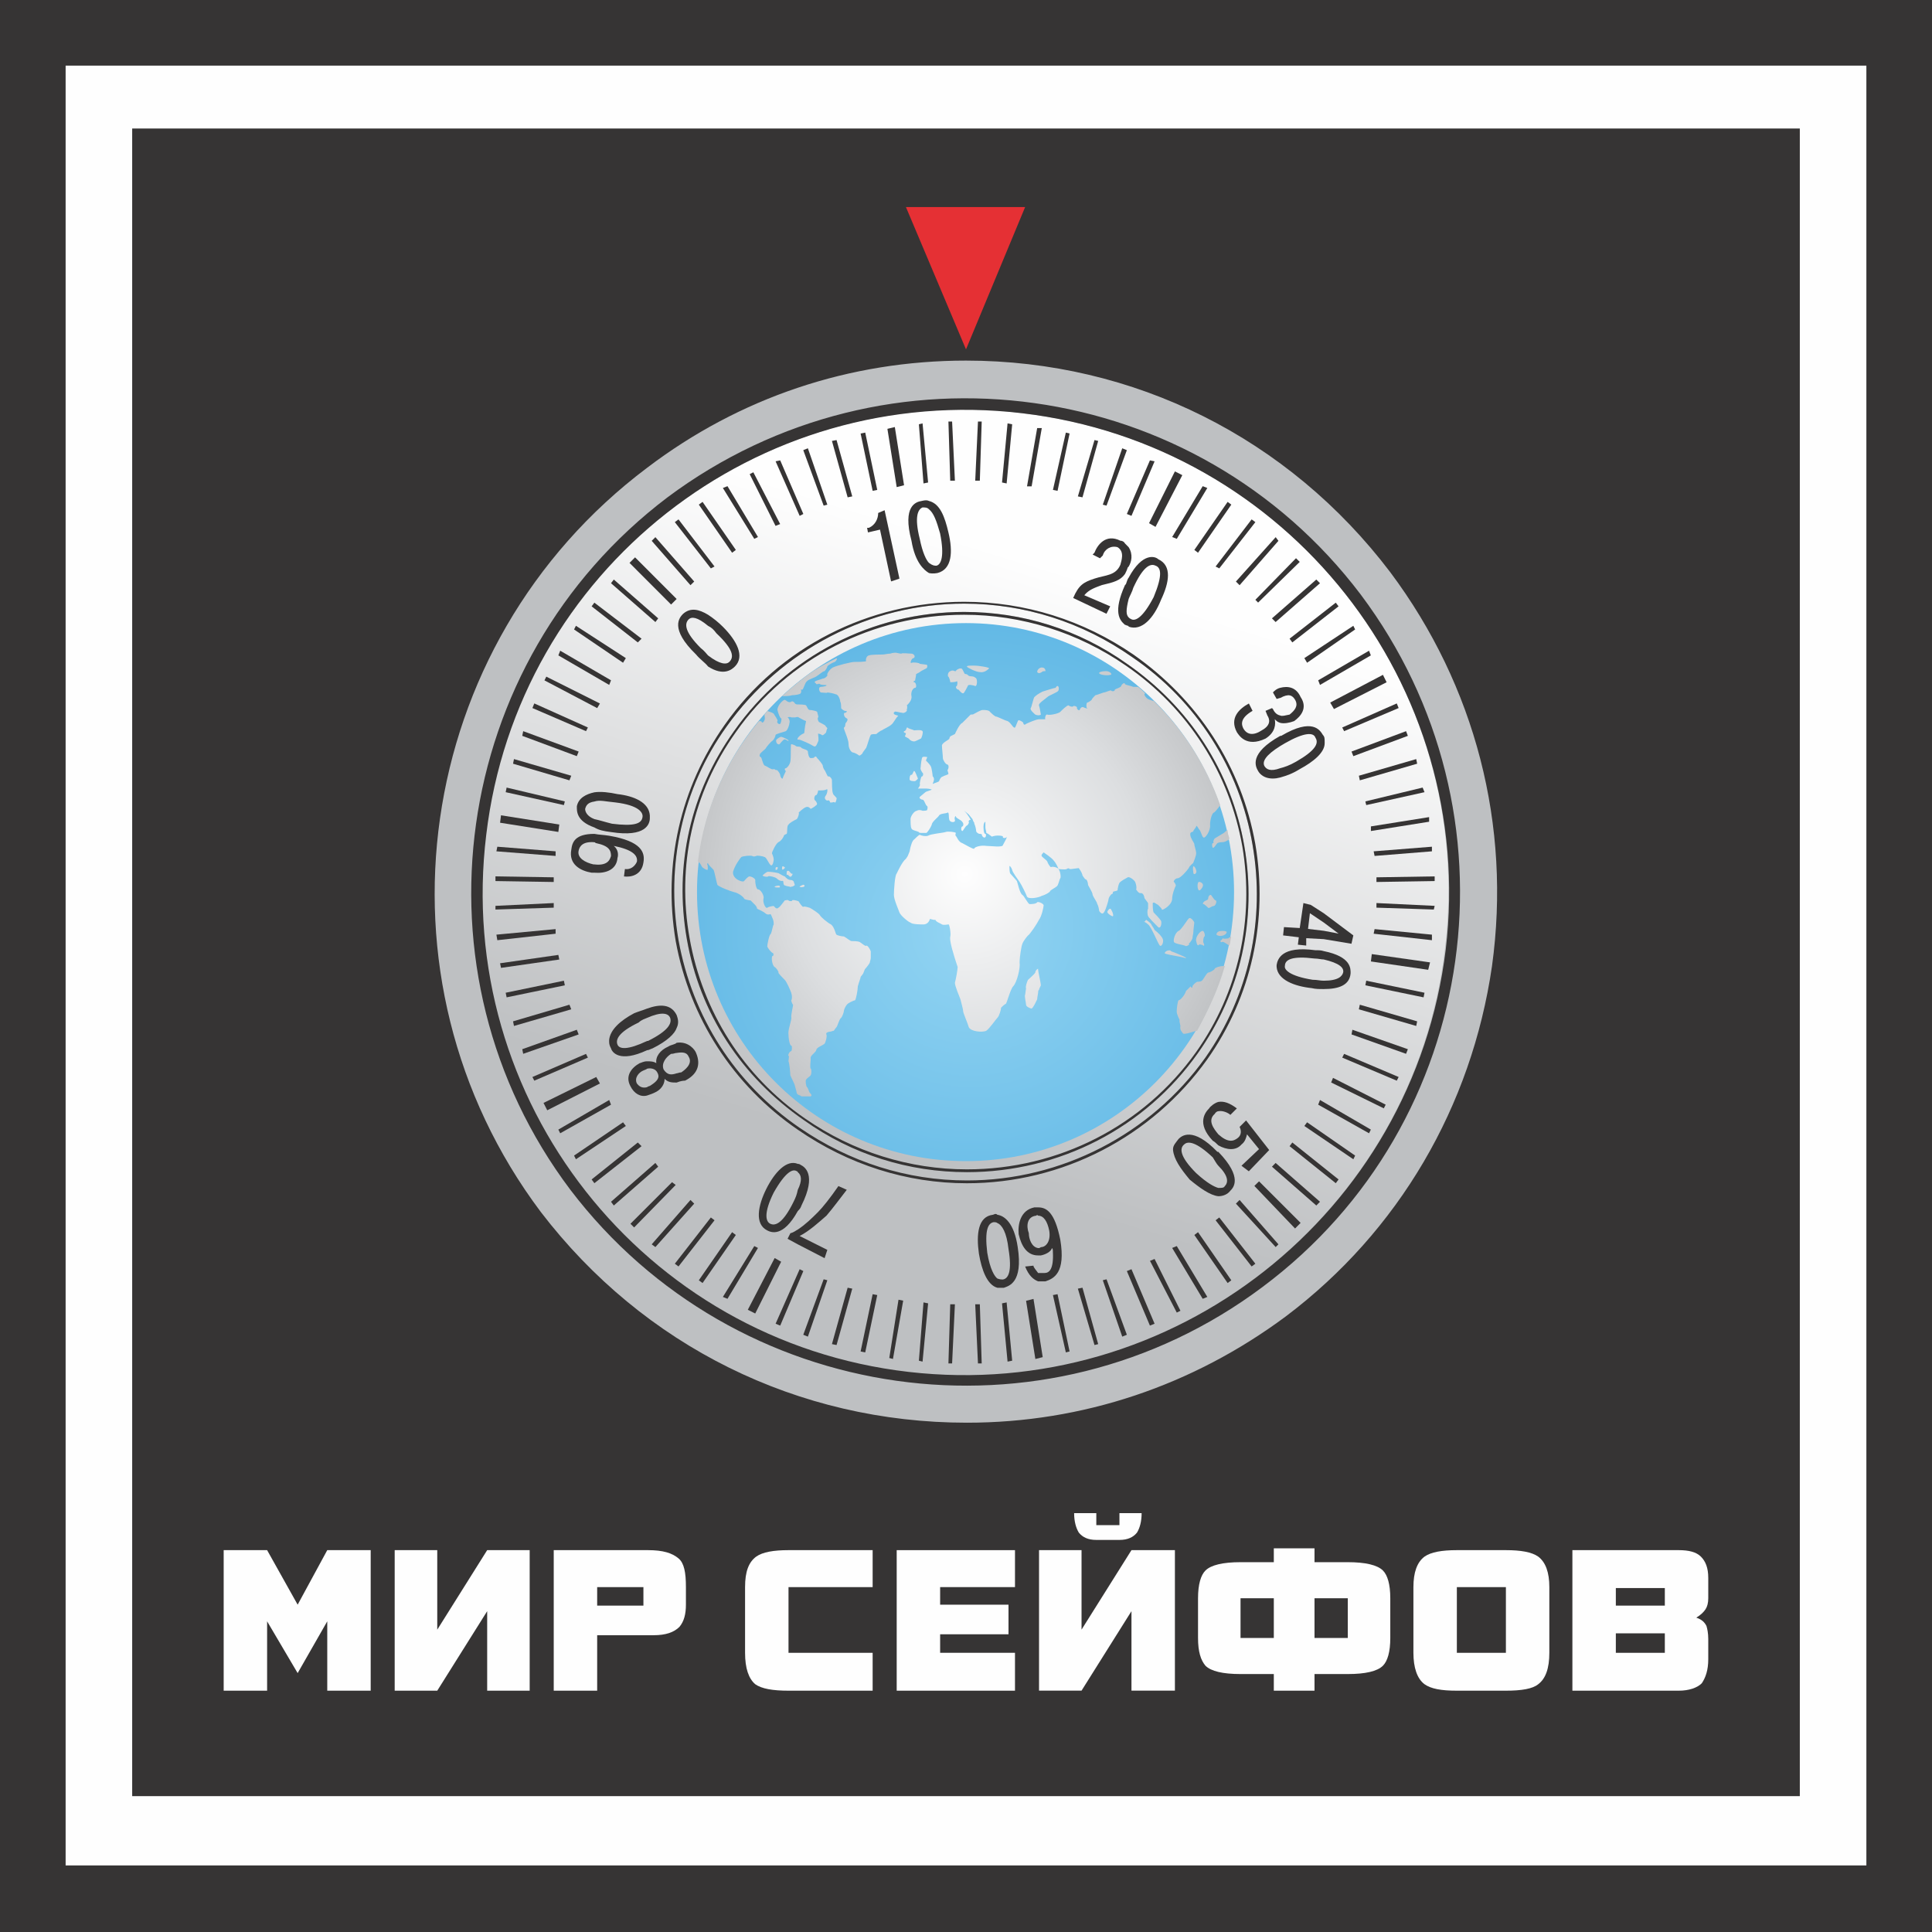
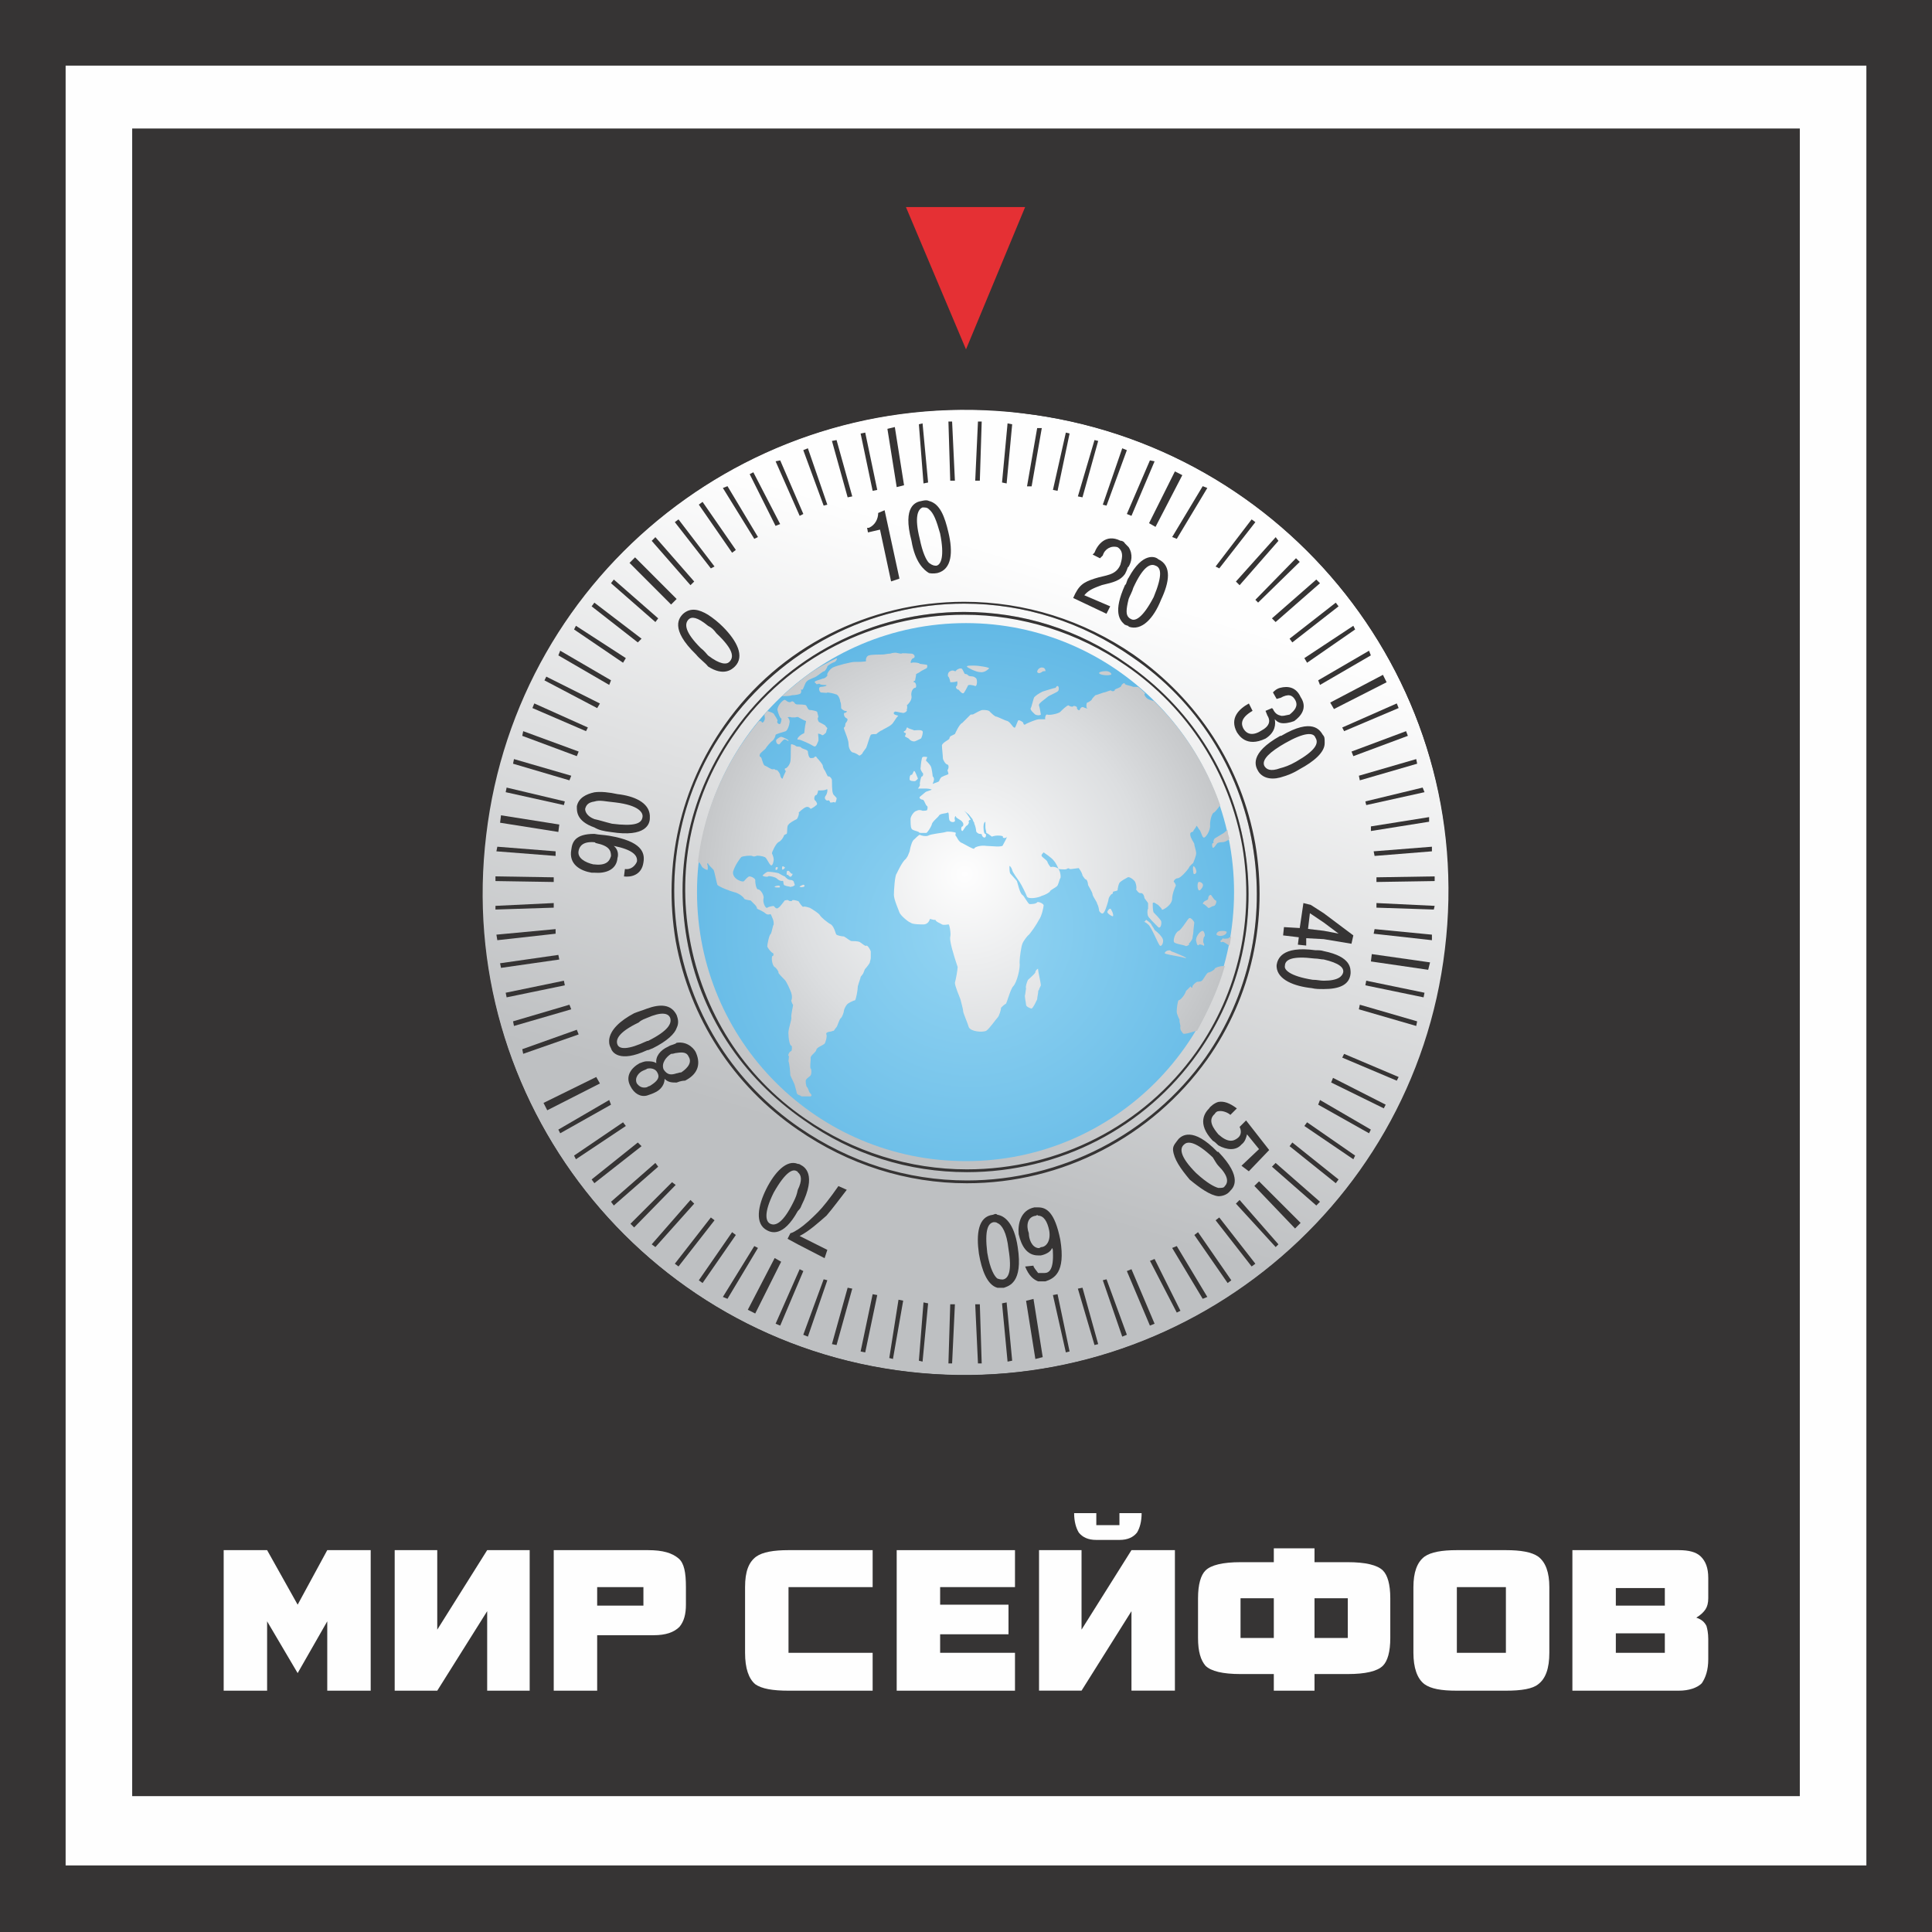
<svg xmlns="http://www.w3.org/2000/svg" width="31" height="31" viewBox="0 0 31 31" fill="none">
  <rect x="0" y="0" width="31" height="31" fill="#808080" stroke="none" />
  <path d="M30.599 0.504H0.549V30.421H30.599V0.504Z" fill="#FEFEFE" stroke="#FEFEFE" stroke-width="0.2" />
  <path fill-rule="evenodd" clip-rule="evenodd" d="M28.879 28.82H2.121V2.062H28.879V28.82Z" fill="#363434" />
  <path fill-rule="evenodd" clip-rule="evenodd" d="M26.713 25.763H25.927V25.481H26.713V25.763ZM26.713 26.52H25.927V26.208H26.713V26.52ZM27.366 25.822C27.395 25.778 27.41 25.718 27.41 25.644V25.318C27.41 25.155 27.366 25.051 27.292 24.977C27.218 24.903 27.099 24.873 26.936 24.873H25.23V27.128H26.936C27.099 27.128 27.232 27.083 27.306 27.009C27.366 26.92 27.41 26.801 27.41 26.623V26.297C27.41 26.208 27.395 26.134 27.381 26.089C27.351 26.03 27.306 25.985 27.218 25.956C27.292 25.911 27.336 25.867 27.366 25.822Z" fill="#FEFEFE" />
  <path fill-rule="evenodd" clip-rule="evenodd" d="M24.163 26.52H23.376V25.466H24.163V26.52ZM24.682 24.977C24.578 24.903 24.4 24.873 24.163 24.873H23.376C23.139 24.873 22.961 24.903 22.857 24.977C22.738 25.066 22.679 25.229 22.679 25.466V26.52C22.679 26.757 22.738 26.935 22.857 27.024C22.961 27.098 23.124 27.128 23.376 27.128H24.163C24.415 27.128 24.593 27.098 24.682 27.024C24.8 26.935 24.86 26.772 24.86 26.52V25.466C24.86 25.229 24.8 25.066 24.682 24.977Z" fill="#FEFEFE" />
  <path fill-rule="evenodd" clip-rule="evenodd" d="M21.626 26.282H21.092V25.645H21.626V26.282ZM20.439 26.282H19.905V25.645H20.439V26.282ZM22.19 25.2C22.101 25.111 21.908 25.066 21.626 25.066H21.092V24.844H20.439V25.066H19.905C19.624 25.066 19.431 25.111 19.342 25.2C19.268 25.274 19.223 25.422 19.223 25.645V26.282C19.223 26.505 19.268 26.639 19.342 26.727C19.431 26.817 19.624 26.861 19.905 26.861H20.439V27.128H21.092V26.861H21.626C21.908 26.861 22.101 26.817 22.19 26.727C22.264 26.653 22.308 26.505 22.308 26.282V25.645C22.308 25.422 22.264 25.274 22.19 25.2Z" fill="#FEFEFE" />
  <path fill-rule="evenodd" clip-rule="evenodd" d="M18.318 24.279C18.318 24.413 18.289 24.517 18.244 24.591C18.185 24.665 18.096 24.709 17.962 24.709H17.591C17.458 24.709 17.369 24.665 17.31 24.591C17.265 24.517 17.235 24.413 17.235 24.279H17.591V24.472H17.962V24.279H18.318ZM18.852 27.127H18.155V25.852L17.354 27.127H16.672V24.873H17.354V26.148L18.155 24.873H18.852V27.127Z" fill="#FEFEFE" />
  <path fill-rule="evenodd" clip-rule="evenodd" d="M16.286 27.128H14.388V24.873H16.286V25.466H15.085V25.748H16.182V26.223H15.085V26.52H16.286V27.128Z" fill="#FEFEFE" />
  <path fill-rule="evenodd" clip-rule="evenodd" d="M14.002 27.128H12.652C12.4 27.128 12.222 27.098 12.118 27.024C12.014 26.935 11.955 26.772 11.955 26.52V25.466C11.955 25.214 12.014 25.066 12.133 24.977C12.237 24.903 12.415 24.873 12.652 24.873H14.002V25.466H12.652V26.52H14.002V27.128Z" fill="#FEFEFE" />
  <path fill-rule="evenodd" clip-rule="evenodd" d="M10.324 25.763H9.582V25.466H10.324V25.763ZM10.888 25.006C10.784 24.918 10.636 24.873 10.398 24.873H8.885V27.128H9.582V26.238H10.487C10.68 26.238 10.813 26.193 10.902 26.104C10.977 26.015 11.006 25.896 11.006 25.748V25.466C11.006 25.229 10.977 25.081 10.888 25.006Z" fill="#FEFEFE" />
  <path fill-rule="evenodd" clip-rule="evenodd" d="M8.499 27.128H7.817V25.852L7.016 27.128H6.333V24.873H7.016V26.149L7.817 24.873H8.499V27.128Z" fill="#FEFEFE" />
  <path fill-rule="evenodd" clip-rule="evenodd" d="M5.948 27.128H5.251V26.015L4.776 26.846L4.286 26.015V27.128H3.589V24.873H4.286L4.776 25.748L5.251 24.873H5.948V27.128Z" fill="#FEFEFE" />
-   <path fill-rule="evenodd" clip-rule="evenodd" d="M10.368 7.489C14.121 4.656 19.49 5.412 22.308 9.165C25.156 12.947 24.4 18.317 20.632 21.135C16.865 23.968 11.51 23.211 8.663 19.459C5.83 15.691 6.586 10.337 10.368 7.489Z" fill="#BEC0C2" />
  <path d="M15.5 5.786C13.631 5.786 11.866 6.379 10.383 7.506C6.615 10.339 5.859 15.694 8.677 19.446C10.323 21.597 12.8 22.828 15.515 22.828C17.369 22.828 19.134 22.235 20.632 21.122C22.442 19.758 23.613 17.755 23.94 15.501C24.251 13.246 23.673 11.007 22.308 9.182C20.677 7.031 18.2 5.786 15.5 5.786ZM15.515 22.873C14.21 22.873 12.904 22.576 11.747 21.997C10.516 21.404 9.478 20.559 8.647 19.476C5.814 15.694 6.571 10.324 10.353 7.476C11.851 6.349 13.631 5.756 15.5 5.756C16.791 5.756 18.096 6.053 19.253 6.616C20.484 7.209 21.507 8.07 22.338 9.153C23.717 10.992 24.296 13.246 23.984 15.516C23.658 17.77 22.471 19.787 20.647 21.152C19.164 22.279 17.384 22.873 15.515 22.873Z" fill="#363434" />
  <path fill-rule="evenodd" clip-rule="evenodd" d="M15.501 6.57H15.486C11.6 6.57 8.262 9.463 7.788 13.393C7.283 17.65 10.324 21.521 14.581 22.011C18.808 22.5 22.68 19.475 23.184 15.232C23.703 10.976 20.662 7.134 16.405 6.63C16.094 6.585 15.797 6.57 15.501 6.57Z" fill="url(#paint0_linear_477_144)" />
  <path d="M19.208 16.878C18.363 18.08 16.983 18.792 15.515 18.792C14.58 18.792 13.691 18.51 12.919 17.961C11.911 17.279 11.243 16.241 11.035 15.069C10.828 13.897 11.095 12.711 11.792 11.746C12.623 10.56 14.002 9.833 15.47 9.833C16.405 9.833 17.31 10.13 18.081 10.664C19.075 11.361 19.742 12.384 19.95 13.571C20.157 14.743 19.89 15.914 19.208 16.878ZM18.081 10.649C17.31 10.1 16.405 9.818 15.47 9.818C14.002 9.818 12.623 10.53 11.777 11.732C11.08 12.711 10.813 13.882 11.021 15.069C11.228 16.256 11.896 17.279 12.904 17.976C13.676 18.525 14.58 18.807 15.515 18.807C16.998 18.807 18.378 18.095 19.223 16.893C19.905 15.929 20.172 14.758 19.965 13.571C19.757 12.384 19.09 11.346 18.081 10.649ZM19.342 16.968C18.466 18.199 17.028 18.94 15.515 18.94C14.551 18.94 13.631 18.644 12.83 18.095C11.792 17.383 11.11 16.315 10.887 15.084C10.68 13.882 10.946 12.651 11.658 11.658C12.534 10.426 13.957 9.685 15.47 9.685C16.434 9.685 17.369 9.981 18.17 10.545C19.193 11.242 19.89 12.325 20.098 13.556C20.306 14.758 20.039 15.974 19.342 16.968ZM20.113 13.541C19.905 12.31 19.208 11.227 18.17 10.515C17.369 9.967 16.434 9.67 15.47 9.67C13.943 9.67 12.519 10.412 11.644 11.643C10.932 12.651 10.65 13.882 10.872 15.099C11.08 16.315 11.777 17.398 12.815 18.11C13.616 18.658 14.551 18.955 15.515 18.955C17.043 18.955 18.466 18.213 19.357 16.982C20.054 15.974 20.335 14.758 20.113 13.541ZM19.208 16.878C18.363 18.08 16.983 18.792 15.515 18.792C14.58 18.792 13.691 18.51 12.919 17.961C11.911 17.279 11.243 16.241 11.035 15.069C10.828 13.897 11.095 12.711 11.792 11.746C12.623 10.56 14.002 9.833 15.47 9.833C16.405 9.833 17.31 10.13 18.081 10.664C19.075 11.361 19.742 12.384 19.95 13.571C20.157 14.743 19.89 15.914 19.208 16.878ZM19.965 13.571C19.757 12.384 19.09 11.346 18.081 10.649C17.31 10.1 16.405 9.818 15.47 9.818C14.002 9.818 12.623 10.53 11.777 11.732C11.08 12.711 10.813 13.882 11.021 15.069C11.228 16.256 11.896 17.279 12.904 17.976C13.676 18.525 14.58 18.807 15.515 18.807C16.998 18.807 18.378 18.095 19.223 16.893C19.905 15.929 20.172 14.758 19.965 13.571ZM19.208 16.878C18.363 18.08 16.983 18.792 15.515 18.792C14.58 18.792 13.691 18.51 12.919 17.961C11.911 17.279 11.243 16.241 11.035 15.069C10.828 13.897 11.095 12.711 11.792 11.746C12.623 10.56 14.002 9.833 15.47 9.833C16.405 9.833 17.31 10.13 18.081 10.664C19.075 11.361 19.742 12.384 19.95 13.571C20.157 14.743 19.89 15.914 19.208 16.878ZM19.965 13.571C19.757 12.384 19.09 11.346 18.081 10.649C17.31 10.1 16.405 9.818 15.47 9.818C14.002 9.818 12.623 10.53 11.777 11.732C11.08 12.711 10.813 13.882 11.021 15.069C11.228 16.256 11.896 17.279 12.904 17.976C13.676 18.525 14.58 18.807 15.515 18.807C16.998 18.807 18.378 18.095 19.223 16.893C19.905 15.929 20.172 14.758 19.965 13.571Z" fill="#BEC0C2" />
  <path d="M15.515 18.763C14.595 18.763 13.69 18.482 12.919 17.948C11.925 17.265 11.273 16.227 11.065 15.055C10.857 13.898 11.11 12.727 11.807 11.748C12.637 10.561 14.017 9.864 15.47 9.864C16.39 9.864 17.295 10.146 18.066 10.68C19.06 11.362 19.727 12.4 19.935 13.587C20.128 14.744 19.875 15.916 19.193 16.88C18.348 18.066 16.983 18.763 15.515 18.763ZM19.965 13.572C19.757 12.385 19.089 11.347 18.081 10.65C17.309 10.101 16.405 9.819 15.47 9.819C14.002 9.819 12.622 10.531 11.777 11.733C11.08 12.712 10.813 13.883 11.021 15.07C11.228 16.257 11.896 17.28 12.904 17.977C13.675 18.526 14.58 18.808 15.515 18.808C16.998 18.808 18.378 18.096 19.223 16.895C19.905 15.93 20.172 14.759 19.965 13.572ZM15.515 18.763C14.595 18.763 13.69 18.482 12.919 17.948C11.925 17.265 11.273 16.227 11.065 15.055C10.857 13.898 11.11 12.727 11.807 11.748C12.637 10.561 14.017 9.864 15.47 9.864C16.39 9.864 17.295 10.146 18.066 10.68C19.06 11.362 19.727 12.4 19.935 13.587C20.128 14.744 19.875 15.916 19.193 16.88C18.348 18.066 16.983 18.763 15.515 18.763ZM19.965 13.572C19.757 12.385 19.089 11.347 18.081 10.65C17.309 10.101 16.405 9.819 15.47 9.819C14.002 9.819 12.622 10.531 11.777 11.733C11.08 12.712 10.813 13.883 11.021 15.07C11.228 16.257 11.896 17.28 12.904 17.977C13.675 18.526 14.58 18.808 15.515 18.808C16.998 18.808 18.378 18.096 19.223 16.895C19.905 15.93 20.172 14.759 19.965 13.572ZM15.515 18.763C14.595 18.763 13.69 18.482 12.919 17.948C11.925 17.265 11.273 16.227 11.065 15.055C10.857 13.898 11.11 12.727 11.807 11.748C12.637 10.561 14.017 9.864 15.47 9.864C16.39 9.864 17.295 10.146 18.066 10.68C19.06 11.362 19.727 12.4 19.935 13.587C20.128 14.744 19.875 15.916 19.193 16.88C18.348 18.066 16.983 18.763 15.515 18.763ZM19.965 13.572C19.757 12.385 19.089 11.347 18.081 10.65C17.309 10.101 16.405 9.819 15.47 9.819C14.002 9.819 12.622 10.531 11.777 11.733C11.08 12.712 10.813 13.883 11.021 15.07C11.228 16.257 11.896 17.28 12.904 17.977C13.675 18.526 14.58 18.808 15.515 18.808C16.998 18.808 18.378 18.096 19.223 16.895C19.905 15.93 20.172 14.759 19.965 13.572ZM15.515 18.941C14.551 18.941 13.631 18.645 12.83 18.096C11.792 17.384 11.11 16.316 10.887 15.085C10.679 13.883 10.946 12.652 11.658 11.659C12.533 10.428 13.957 9.686 15.47 9.686C16.434 9.686 17.369 9.983 18.17 10.546C19.193 11.243 19.89 12.326 20.098 13.557C20.306 14.759 20.039 15.975 19.342 16.969C18.466 18.2 17.028 18.941 15.515 18.941ZM20.142 13.542C19.92 12.296 19.223 11.229 18.185 10.502C17.384 9.953 16.449 9.656 15.47 9.656C13.943 9.656 12.504 10.383 11.629 11.629C10.917 12.638 10.635 13.869 10.842 15.1C11.065 16.331 11.762 17.414 12.8 18.126C13.616 18.689 14.551 18.986 15.515 18.986C17.043 18.986 18.481 18.244 19.371 16.998C20.083 15.99 20.35 14.759 20.142 13.542ZM15.515 18.763C14.595 18.763 13.69 18.482 12.919 17.948C11.925 17.265 11.273 16.227 11.065 15.055C10.857 13.898 11.11 12.727 11.807 11.748C12.637 10.561 14.017 9.864 15.47 9.864C16.39 9.864 17.295 10.146 18.066 10.68C19.06 11.362 19.727 12.4 19.935 13.587C20.128 14.744 19.875 15.916 19.193 16.88C18.348 18.066 16.983 18.763 15.515 18.763ZM19.965 13.572C19.757 12.385 19.089 11.347 18.081 10.65C17.309 10.101 16.405 9.819 15.47 9.819C14.002 9.819 12.622 10.531 11.777 11.733C11.08 12.712 10.813 13.883 11.021 15.07C11.228 16.257 11.896 17.28 12.904 17.977C13.675 18.526 14.58 18.808 15.515 18.808C16.998 18.808 18.378 18.096 19.223 16.895C19.905 15.93 20.172 14.759 19.965 13.572ZM15.515 18.763C14.595 18.763 13.69 18.482 12.919 17.948C11.925 17.265 11.273 16.227 11.065 15.055C10.857 13.898 11.11 12.727 11.807 11.748C12.637 10.561 14.017 9.864 15.47 9.864C16.39 9.864 17.295 10.146 18.066 10.68C19.06 11.362 19.727 12.4 19.935 13.587C20.128 14.744 19.875 15.916 19.193 16.88C18.348 18.066 16.983 18.763 15.515 18.763ZM19.965 13.572C19.757 12.385 19.089 11.347 18.081 10.65C17.309 10.101 16.405 9.819 15.47 9.819C14.002 9.819 12.622 10.531 11.777 11.733C11.08 12.712 10.813 13.883 11.021 15.07C11.228 16.257 11.896 17.28 12.904 17.977C13.675 18.526 14.58 18.808 15.515 18.808C16.998 18.808 18.378 18.096 19.223 16.895C19.905 15.93 20.172 14.759 19.965 13.572Z" fill="#363434" />
  <path d="M10.516 9.981L9.804 9.358L9.849 9.299L10.561 9.922L10.516 9.981Z" fill="#363434" />
  <path d="M21.121 19.343L20.409 18.72L20.468 18.66L21.18 19.283L21.121 19.343Z" fill="#363434" />
  <path d="M10.768 9.7L10.101 9.032L10.19 8.943L10.857 9.611L10.768 9.7Z" fill="#363434" />
  <path d="M20.78 19.712L20.127 19.029L20.202 18.955L20.869 19.622L20.78 19.712Z" fill="#363434" />
  <path d="M9.582 11.362L8.736 10.917L8.766 10.857L9.626 11.288L9.582 11.362Z" fill="#363434" />
  <path d="M22.204 17.784L21.359 17.369L21.389 17.295L22.234 17.725L22.204 17.784Z" fill="#363434" />
  <path d="M8.959 13.349L8.024 13.201L8.039 13.082L8.974 13.23L8.959 13.349Z" fill="#363434" />
  <path d="M22.916 15.561L21.997 15.427L22.011 15.309L22.946 15.442L22.916 15.561Z" fill="#363434" />
  <path d="M14.388 7.816L14.239 6.881L14.358 6.852L14.506 7.786L14.388 7.816Z" fill="#363434" />
  <path d="M16.613 21.806L16.464 20.872L16.583 20.842L16.731 21.776L16.613 21.806Z" fill="#363434" />
  <path d="M8.039 15.53L8.024 15.456L8.959 15.322L8.974 15.396L8.039 15.53Z" fill="#363434" />
  <path d="M21.997 13.334V13.26L22.931 13.111V13.185L21.997 13.334Z" fill="#363434" />
  <path d="M8.781 17.815L8.721 17.697L9.567 17.281L9.626 17.385L8.781 17.815Z" fill="#363434" />
  <path d="M21.404 11.377L21.344 11.273L22.19 10.828L22.249 10.947L21.404 11.377Z" fill="#363434" />
  <path d="M12.118 21.076L11.999 21.016L12.43 20.186L12.534 20.245L12.118 21.076Z" fill="#363434" />
  <path d="M18.541 8.454L18.437 8.395L18.852 7.564L18.971 7.624L18.541 8.454Z" fill="#363434" />
  <path d="M10.234 10.308L9.493 9.729L9.537 9.67L10.294 10.248L10.234 10.308Z" fill="#363434" />
  <path d="M21.433 18.985L20.692 18.391L20.736 18.332L21.478 18.925L21.433 18.985Z" fill="#363434" />
  <path d="M9.997 10.634L9.211 10.1L9.241 10.041L10.042 10.56L9.997 10.634Z" fill="#363434" />
  <path d="M21.715 18.601L20.929 18.067L20.973 18.008L21.744 18.542L21.715 18.601Z" fill="#363434" />
  <path d="M9.775 10.99L8.959 10.516L8.989 10.441L9.804 10.916L9.775 10.99Z" fill="#363434" />
  <path d="M21.967 18.184L21.151 17.725L21.18 17.65L21.996 18.125L21.967 18.184Z" fill="#363434" />
  <path d="M9.403 11.732L8.543 11.361L8.573 11.287L9.433 11.673L9.403 11.732Z" fill="#363434" />
  <path d="M22.412 17.34L21.537 16.97L21.567 16.91L22.442 17.281L22.412 17.34Z" fill="#363434" />
  <path d="M9.255 12.133L8.38 11.807L8.395 11.732L9.285 12.059L9.255 12.133Z" fill="#363434" />
-   <path d="M22.561 16.909L21.686 16.598L21.7 16.523L22.59 16.835L22.561 16.909Z" fill="#363434" />
  <path d="M9.137 12.521L8.232 12.254L8.247 12.18L9.166 12.447L9.137 12.521Z" fill="#363434" />
  <path d="M22.724 16.462L21.804 16.195L21.819 16.121L22.739 16.388L22.724 16.462Z" fill="#363434" />
  <path d="M9.048 12.918L8.114 12.711L8.129 12.637L9.063 12.859L9.048 12.918Z" fill="#363434" />
  <path d="M22.842 16.003L21.908 15.81L21.922 15.736L22.857 15.929L22.842 16.003Z" fill="#363434" />
  <path d="M11.079 9.39L10.457 8.678L10.516 8.619L11.139 9.331L11.079 9.39Z" fill="#363434" />
  <path d="M20.469 20.01L19.831 19.313L19.89 19.254L20.513 19.966L20.469 20.01Z" fill="#363434" />
  <path d="M11.406 9.12L10.828 8.378L10.887 8.334L11.465 9.09L11.406 9.12Z" fill="#363434" />
  <path d="M20.083 20.321L19.505 19.58L19.564 19.535L20.143 20.277L20.083 20.321Z" fill="#363434" />
  <path d="M11.747 8.869L11.213 8.097L11.273 8.053L11.807 8.824L11.747 8.869Z" fill="#363434" />
  <path d="M19.698 20.587L19.164 19.816L19.223 19.771L19.757 20.543L19.698 20.587Z" fill="#363434" />
  <path d="M12.103 8.646L11.599 7.83L11.673 7.801L12.162 8.617L12.103 8.646Z" fill="#363434" />
  <path d="M19.298 20.84L18.808 20.024L18.882 19.994L19.372 20.81L19.298 20.84Z" fill="#363434" />
  <path d="M12.831 8.277L12.445 7.402L12.519 7.387L12.89 8.247L12.831 8.277Z" fill="#363434" />
  <path d="M18.451 21.27L18.081 20.395L18.155 20.365L18.526 21.24L18.451 21.27Z" fill="#363434" />
  <path d="M12.444 8.438L12.029 7.608L12.088 7.578L12.518 8.409L12.444 8.438Z" fill="#363434" />
  <path d="M18.882 21.061L18.452 20.231L18.526 20.201L18.941 21.032L18.882 21.061Z" fill="#363434" />
  <path d="M13.216 8.113L12.889 7.223L12.963 7.193L13.275 8.098L13.216 8.113Z" fill="#363434" />
  <path d="M18.007 21.447L17.695 20.542L17.755 20.527L18.081 21.417L18.007 21.447Z" fill="#363434" />
  <path d="M13.601 7.98L13.349 7.075L13.423 7.061L13.675 7.965L13.601 7.98Z" fill="#363434" />
  <path d="M17.562 21.582L17.295 20.677L17.369 20.662L17.621 21.567L17.562 21.582Z" fill="#363434" />
  <path d="M14.002 7.876L13.809 6.956L13.883 6.941L14.076 7.861L14.002 7.876Z" fill="#363434" />
  <path d="M17.102 21.7L16.895 20.78L16.969 20.766L17.162 21.685L17.102 21.7Z" fill="#363434" />
  <path d="M8.915 13.734L7.965 13.66L7.98 13.586L8.915 13.66V13.734Z" fill="#363434" />
  <path d="M22.976 15.086L22.041 14.982L22.056 14.908L22.976 14.997V15.086Z" fill="#363434" />
  <path d="M8.885 14.152L7.95 14.137V14.062L8.885 14.077V14.152Z" fill="#363434" />
  <path d="M23.006 14.594L22.086 14.564V14.49L23.02 14.535L23.006 14.594Z" fill="#363434" />
  <path d="M7.95 14.594V14.535L8.885 14.49V14.564L7.95 14.594Z" fill="#363434" />
  <path d="M22.086 14.152V14.077L23.02 14.062V14.137L22.086 14.152Z" fill="#363434" />
  <path d="M7.98 15.086L7.965 14.997L8.915 14.908V14.982L7.98 15.086Z" fill="#363434" />
  <path d="M22.056 13.734L22.041 13.66L22.976 13.586V13.66L22.056 13.734Z" fill="#363434" />
  <path d="M8.129 16.003L8.114 15.929L9.048 15.736L9.063 15.81L8.129 16.003Z" fill="#363434" />
  <path d="M21.922 12.918L21.908 12.859L22.827 12.637L22.857 12.711L21.922 12.918Z" fill="#363434" />
  <path d="M8.247 16.462L8.232 16.388L9.137 16.121L9.166 16.195L8.247 16.462Z" fill="#363434" />
  <path d="M21.819 12.521L21.804 12.447L22.724 12.18L22.739 12.254L21.819 12.521Z" fill="#363434" />
  <path d="M8.395 16.909L8.38 16.835L9.255 16.523L9.285 16.598L8.395 16.909Z" fill="#363434" />
  <path d="M21.715 12.133L21.686 12.059L22.561 11.732L22.59 11.807L21.715 12.133Z" fill="#363434" />
-   <path d="M8.573 17.34L8.543 17.281L9.403 16.91L9.433 16.97L8.573 17.34Z" fill="#363434" />
  <path d="M21.567 11.732L21.537 11.673L22.412 11.287L22.442 11.361L21.567 11.732Z" fill="#363434" />
  <path d="M14.818 7.757L14.744 6.808L14.803 6.793L14.892 7.742L14.818 7.757Z" fill="#363434" />
  <path d="M16.167 21.848L16.078 20.913L16.152 20.898L16.241 21.833L16.167 21.848Z" fill="#363434" />
  <path d="M15.247 7.713L15.218 6.764H15.277L15.322 7.713H15.247Z" fill="#363434" />
  <path d="M15.692 21.877L15.648 20.928H15.722L15.752 21.877H15.692Z" fill="#363434" />
  <path d="M15.722 7.713H15.648L15.692 6.764H15.752L15.722 7.713Z" fill="#363434" />
  <path d="M15.277 21.877H15.218L15.247 20.928H15.322L15.277 21.877Z" fill="#363434" />
  <path d="M16.152 7.757L16.078 7.742L16.167 6.793L16.241 6.808L16.152 7.757Z" fill="#363434" />
  <path d="M14.803 21.848L14.744 21.833L14.818 20.898L14.892 20.913L14.803 21.848Z" fill="#363434" />
  <path d="M16.969 7.876L16.895 7.861L17.102 6.941L17.162 6.956L16.969 7.876Z" fill="#363434" />
  <path d="M13.883 21.7L13.809 21.685L14.002 20.766L14.076 20.78L13.883 21.7Z" fill="#363434" />
  <path d="M16.553 7.804H16.479L16.642 6.869H16.716L16.553 7.804Z" fill="#363434" />
  <path d="M14.328 21.805L14.269 21.79L14.417 20.855L14.492 20.87L14.328 21.805Z" fill="#363434" />
  <path d="M17.369 7.98L17.295 7.965L17.562 7.061L17.621 7.075L17.369 7.98Z" fill="#363434" />
  <path d="M13.423 21.582L13.349 21.567L13.601 20.662L13.675 20.677L13.423 21.582Z" fill="#363434" />
  <path d="M17.755 8.113L17.695 8.098L18.007 7.193L18.081 7.223L17.755 8.113Z" fill="#363434" />
  <path d="M12.963 21.447L12.889 21.417L13.216 20.527L13.275 20.542L12.963 21.447Z" fill="#363434" />
  <path d="M18.155 8.277L18.081 8.247L18.451 7.387L18.526 7.402L18.155 8.277Z" fill="#363434" />
  <path d="M12.519 21.27L12.445 21.24L12.831 20.365L12.89 20.395L12.519 21.27Z" fill="#363434" />
  <path d="M8.989 18.184L8.959 18.125L9.775 17.65L9.804 17.725L8.989 18.184Z" fill="#363434" />
  <path d="M21.18 10.99L21.151 10.916L21.967 10.441L21.996 10.516L21.18 10.99Z" fill="#363434" />
  <path d="M9.241 18.601L9.211 18.542L9.997 18.008L10.042 18.067L9.241 18.601Z" fill="#363434" />
  <path d="M20.973 10.634L20.929 10.56L21.715 10.041L21.744 10.1L20.973 10.634Z" fill="#363434" />
  <path d="M9.537 18.985L9.493 18.925L10.234 18.332L10.294 18.391L9.537 18.985Z" fill="#363434" />
  <path d="M20.736 10.308L20.692 10.248L21.433 9.67L21.478 9.729L20.736 10.308Z" fill="#363434" />
  <path d="M9.849 19.343L9.804 19.283L10.516 18.66L10.561 18.72L9.849 19.343Z" fill="#363434" />
  <path d="M20.468 9.981L20.409 9.922L21.121 9.299L21.18 9.358L20.468 9.981Z" fill="#363434" />
  <path d="M10.175 19.695L10.116 19.636L10.783 18.969L10.842 19.013L10.175 19.695Z" fill="#363434" />
  <path d="M20.187 9.669L20.143 9.624L20.795 8.957L20.855 9.016L20.187 9.669Z" fill="#363434" />
  <path d="M10.516 20.01L10.457 19.966L11.079 19.254L11.139 19.313L10.516 20.01Z" fill="#363434" />
  <path d="M19.89 9.39L19.831 9.331L20.469 8.619L20.513 8.678L19.89 9.39Z" fill="#363434" />
  <path d="M10.887 20.321L10.828 20.277L11.406 19.535L11.465 19.58L10.887 20.321Z" fill="#363434" />
  <path d="M19.564 9.12L19.505 9.09L20.083 8.334L20.143 8.378L19.564 9.12Z" fill="#363434" />
  <path d="M11.273 20.587L11.213 20.543L11.747 19.771L11.807 19.816L11.273 20.587Z" fill="#363434" />
-   <path d="M19.223 8.869L19.164 8.824L19.698 8.053L19.757 8.097L19.223 8.869Z" fill="#363434" />
  <path d="M11.673 20.84L11.599 20.81L12.103 19.994L12.162 20.024L11.673 20.84Z" fill="#363434" />
  <path d="M18.882 8.646L18.808 8.617L19.298 7.801L19.372 7.83L18.882 8.646Z" fill="#363434" />
  <path fill-rule="evenodd" clip-rule="evenodd" d="M9.537 12.713V12.861C9.434 12.876 9.404 12.921 9.389 12.98C9.389 13.024 9.419 13.098 9.537 13.143V13.277C9.241 13.173 9.256 13.009 9.256 12.935C9.285 12.802 9.404 12.742 9.537 12.713ZM9.537 13.38C9.226 13.38 9.181 13.514 9.167 13.633C9.122 13.87 9.315 13.974 9.493 14.003H9.537V13.87H9.523C9.389 13.84 9.256 13.766 9.285 13.647C9.3 13.573 9.359 13.499 9.537 13.514V13.38ZM10.427 13.084V13.113V13.128C10.427 13.217 10.368 13.44 9.804 13.351C9.686 13.336 9.612 13.321 9.537 13.277V13.143C9.612 13.158 9.701 13.188 9.819 13.217C10.175 13.262 10.294 13.217 10.309 13.113C10.324 13.039 10.249 12.921 9.879 12.876C9.715 12.861 9.626 12.832 9.537 12.861V12.713C9.641 12.698 9.775 12.713 9.908 12.742C10.175 12.772 10.413 12.876 10.427 13.084ZM10.012 14.063C10.116 14.077 10.294 14.048 10.324 13.84C10.353 13.677 10.294 13.499 9.775 13.41C9.686 13.395 9.612 13.395 9.537 13.38V13.514C9.552 13.514 9.552 13.529 9.567 13.529C9.775 13.573 9.804 13.647 9.804 13.736C9.79 13.766 9.775 13.899 9.537 13.87V14.003C9.715 14.018 9.893 13.959 9.908 13.766C9.923 13.722 9.923 13.633 9.849 13.573C10.146 13.633 10.235 13.722 10.22 13.825C10.19 13.899 10.116 13.959 10.027 13.944L10.012 14.063Z" fill="#363434" />
  <path fill-rule="evenodd" clip-rule="evenodd" d="M14.906 8.038V8.172C14.877 8.142 14.847 8.142 14.803 8.142C14.728 8.172 14.669 8.291 14.758 8.647C14.803 8.869 14.862 8.988 14.906 9.032V9.195C14.832 9.151 14.684 9.032 14.625 8.676C14.476 8.113 14.699 8.053 14.788 8.038C14.847 8.024 14.877 8.024 14.906 8.038ZM13.927 8.543L14.12 8.498L14.298 9.329L14.432 9.284L14.194 8.187L14.091 8.231C14.091 8.32 14.046 8.424 13.942 8.469H13.913L13.927 8.543ZM14.906 9.195V9.032C14.966 9.077 14.995 9.077 15.025 9.077C15.099 9.062 15.159 8.928 15.084 8.558C15.025 8.35 14.98 8.231 14.906 8.172V8.038C15.084 8.083 15.159 8.291 15.218 8.543C15.292 8.854 15.277 9.136 15.04 9.195C15.025 9.195 14.98 9.21 14.906 9.195Z" fill="#363434" />
  <path fill-rule="evenodd" clip-rule="evenodd" d="M18.051 9.388V10.026C17.962 9.951 17.858 9.818 18.051 9.388ZM17.814 9.729L17.398 9.551C17.472 9.462 17.561 9.432 17.68 9.388C17.873 9.343 17.977 9.314 18.051 9.21V8.72C18.036 8.691 18.006 8.676 17.977 8.676C17.739 8.557 17.606 8.75 17.561 8.869L17.532 8.898L17.65 8.958L17.695 8.913C17.724 8.809 17.828 8.75 17.932 8.78C18.051 8.854 17.991 9.002 17.977 9.062C17.902 9.239 17.739 9.225 17.561 9.284C17.383 9.343 17.309 9.388 17.22 9.595L17.754 9.848L17.814 9.729ZM18.11 9.269V9.61C18.066 9.788 18.066 9.862 18.11 9.907V10.055C18.11 10.04 18.095 10.04 18.095 10.04C18.081 10.04 18.066 10.026 18.051 10.026V9.388L18.066 9.373C18.081 9.329 18.095 9.284 18.11 9.269ZM18.051 9.21C18.066 9.18 18.081 9.151 18.095 9.106L18.11 9.091V8.78C18.095 8.765 18.081 8.75 18.051 8.72V9.21ZM18.11 10.055V9.907C18.125 9.922 18.125 9.922 18.155 9.937C18.214 9.966 18.333 9.922 18.511 9.581C18.659 9.225 18.629 9.106 18.54 9.076C18.451 9.032 18.333 9.106 18.184 9.432C18.169 9.492 18.125 9.566 18.11 9.61V9.269C18.333 8.854 18.54 8.928 18.585 8.973C18.807 9.076 18.763 9.343 18.629 9.625C18.511 9.922 18.318 10.13 18.11 10.055ZM18.11 9.091C18.155 9.017 18.184 8.898 18.11 8.78V9.091Z" fill="#363434" />
  <path fill-rule="evenodd" clip-rule="evenodd" d="M20.543 11.807V11.97C20.306 12.118 20.247 12.222 20.291 12.296C20.321 12.341 20.38 12.386 20.543 12.326V12.475C20.38 12.519 20.247 12.475 20.187 12.371C20.143 12.296 20.039 12.089 20.543 11.807ZM20.543 11.036C20.484 11.051 20.454 11.08 20.425 11.11L20.484 11.214C20.499 11.214 20.528 11.199 20.543 11.199V11.036ZM20.039 11.288C19.876 11.377 19.727 11.525 19.846 11.748C19.876 11.792 19.994 12 20.306 11.851C20.469 11.748 20.469 11.614 20.454 11.54C20.484 11.57 20.499 11.585 20.543 11.599V11.481C20.469 11.466 20.439 11.406 20.425 11.377L20.41 11.362L20.306 11.406L20.336 11.481C20.365 11.525 20.41 11.629 20.247 11.718C20.113 11.807 20.009 11.792 19.95 11.688C19.92 11.629 19.891 11.525 20.098 11.406L20.039 11.288ZM21.255 11.911V11.926C21.255 12.074 21.077 12.222 20.855 12.341C20.736 12.415 20.647 12.445 20.543 12.475V12.326C20.603 12.311 20.692 12.282 20.795 12.222C21.107 12.044 21.166 11.926 21.107 11.837C21.077 11.748 20.929 11.748 20.617 11.926C20.588 11.941 20.573 11.955 20.543 11.97V11.807H20.558C21.062 11.51 21.181 11.718 21.226 11.792C21.255 11.822 21.255 11.851 21.255 11.911ZM20.543 11.599C20.603 11.614 20.692 11.599 20.766 11.57C20.869 11.495 20.988 11.362 20.869 11.184C20.795 11.021 20.662 11.006 20.543 11.036V11.199C20.677 11.125 20.736 11.154 20.781 11.229C20.84 11.332 20.766 11.406 20.692 11.466C20.617 11.481 20.573 11.495 20.543 11.481V11.599Z" fill="#363434" />
  <path fill-rule="evenodd" clip-rule="evenodd" d="M21.24 15.261V15.395C21.196 15.395 21.151 15.38 21.092 15.38C20.736 15.336 20.617 15.395 20.617 15.499C20.602 15.558 20.692 15.662 21.062 15.721C21.137 15.721 21.181 15.736 21.24 15.736V15.87C21.166 15.87 21.107 15.87 21.047 15.855C20.766 15.825 20.499 15.721 20.484 15.514V15.499V15.484C20.499 15.395 20.558 15.172 21.107 15.247C21.166 15.247 21.196 15.247 21.24 15.261ZM20.855 14.891L20.602 14.876L20.588 15.009L20.84 15.039L20.825 15.158L20.959 15.172V15.054L21.24 15.069V14.935L20.988 14.905L21.018 14.653L21.24 14.802V14.653L21.033 14.52L20.914 14.49L20.855 14.891ZM21.24 15.87V15.736C21.478 15.736 21.537 15.662 21.552 15.603C21.567 15.528 21.492 15.454 21.24 15.395V15.261C21.685 15.351 21.671 15.543 21.671 15.617C21.656 15.81 21.478 15.87 21.24 15.87ZM21.24 15.069L21.685 15.143L21.715 15.009L21.24 14.653V14.802L21.478 14.98L21.24 14.935V15.069Z" fill="#363434" />
  <path fill-rule="evenodd" clip-rule="evenodd" d="M19.549 18.482V18.705C19.519 18.675 19.49 18.616 19.46 18.571C19.193 18.319 19.06 18.304 19 18.364C18.926 18.423 18.926 18.556 19.193 18.823C19.371 18.987 19.49 19.046 19.549 19.061V19.194C19.416 19.18 19.252 19.061 19.089 18.927C18.941 18.749 18.837 18.601 18.822 18.453V18.438C18.822 18.378 18.867 18.334 18.911 18.275C18.956 18.23 19.134 18.067 19.534 18.482H19.549ZM19.549 17.681C19.49 17.696 19.416 17.756 19.401 17.785C19.341 17.845 19.193 18.023 19.46 18.304C19.49 18.319 19.519 18.349 19.549 18.378V18.201C19.475 18.111 19.371 17.978 19.49 17.874C19.505 17.845 19.534 17.83 19.549 17.83V17.681ZM19.549 19.194V19.061C19.608 19.061 19.638 19.061 19.653 19.031C19.712 18.972 19.712 18.868 19.549 18.705V18.482C19.95 18.898 19.786 19.061 19.742 19.105C19.697 19.165 19.623 19.194 19.549 19.194ZM19.549 18.378C19.683 18.453 19.831 18.468 19.92 18.364C19.979 18.319 19.994 18.26 20.009 18.201L20.202 18.438L19.92 18.705L20.038 18.794L20.365 18.453L19.994 17.978L19.89 18.082C19.92 18.141 19.92 18.215 19.86 18.26C19.786 18.319 19.697 18.334 19.549 18.201V18.378ZM19.846 17.785C19.727 17.696 19.638 17.666 19.549 17.681V17.83C19.623 17.815 19.712 17.859 19.742 17.889L19.846 17.785Z" fill="#363434" />
  <path fill-rule="evenodd" clip-rule="evenodd" d="M16.004 19.492V19.625C15.989 19.61 15.96 19.61 15.945 19.61C15.856 19.625 15.796 19.729 15.841 20.1C15.885 20.367 15.96 20.485 16.004 20.515V20.663C15.841 20.619 15.752 20.382 15.707 20.115C15.663 19.803 15.693 19.521 15.93 19.492C15.945 19.492 15.974 19.462 16.004 19.492ZM16.004 20.663V20.515C16.049 20.53 16.063 20.53 16.093 20.53C16.182 20.515 16.241 20.396 16.182 20.041C16.152 19.773 16.078 19.655 16.004 19.625V19.492C16.108 19.506 16.271 19.61 16.33 20.011C16.419 20.589 16.182 20.634 16.108 20.663H16.004ZM16.657 19.373H16.597C16.375 19.418 16.33 19.64 16.345 19.803C16.39 19.996 16.479 20.144 16.657 20.144V20.026C16.553 20.011 16.508 19.877 16.508 19.788C16.464 19.67 16.479 19.521 16.627 19.506C16.642 19.492 16.642 19.492 16.657 19.506V19.373ZM16.449 20.322C16.508 20.471 16.582 20.53 16.657 20.56V20.426C16.627 20.382 16.582 20.337 16.582 20.308L16.449 20.322ZM16.657 20.56H16.775C16.909 20.515 17.102 20.426 17.013 19.892C16.924 19.447 16.79 19.373 16.657 19.373V19.506C16.746 19.506 16.805 19.596 16.835 19.744C16.864 19.907 16.79 20.011 16.701 20.011C16.686 20.026 16.671 20.026 16.657 20.026V20.144H16.701C16.775 20.13 16.864 20.085 16.879 20.026C16.894 20.041 16.894 20.055 16.894 20.085C16.909 20.367 16.835 20.426 16.76 20.426C16.716 20.426 16.686 20.426 16.657 20.426V20.56Z" fill="#363434" />
  <path fill-rule="evenodd" clip-rule="evenodd" d="M12.801 18.675V18.809C12.801 18.809 12.801 18.794 12.786 18.794C12.726 18.75 12.608 18.794 12.415 19.135C12.252 19.462 12.281 19.61 12.37 19.64C12.445 19.669 12.563 19.625 12.726 19.298C12.771 19.209 12.786 19.165 12.801 19.091V19.432C12.563 19.862 12.37 19.773 12.311 19.743C12.104 19.64 12.163 19.343 12.296 19.076C12.43 18.809 12.623 18.601 12.801 18.675ZM12.801 19.729C12.771 19.743 12.741 19.773 12.682 19.788L12.637 19.877L12.801 19.966V19.729ZM12.801 19.432V19.091C12.875 18.942 12.86 18.853 12.801 18.809V18.675C12.83 18.675 12.845 18.69 12.845 18.69C12.905 18.72 13.112 18.838 12.86 19.343C12.845 19.387 12.83 19.402 12.801 19.432ZM13.275 20.055L12.83 19.832C12.979 19.758 13.142 19.61 13.261 19.506C13.364 19.387 13.483 19.224 13.587 19.091L13.453 19.031C13.32 19.224 13.201 19.372 13.127 19.447C13.023 19.55 12.934 19.64 12.801 19.729V19.966L13.231 20.188L13.275 20.055Z" fill="#363434" />
  <path fill-rule="evenodd" clip-rule="evenodd" d="M10.383 16.183V16.332C10.353 16.347 10.294 16.361 10.249 16.406C9.908 16.569 9.878 16.688 9.908 16.762C9.938 16.836 10.071 16.851 10.383 16.703V16.851C9.938 17.059 9.819 16.881 9.804 16.821C9.789 16.792 9.774 16.762 9.774 16.718V16.688C9.789 16.525 9.952 16.376 10.175 16.258C10.249 16.228 10.308 16.213 10.383 16.183ZM10.383 17.029C10.323 17.029 10.279 17.059 10.264 17.059C10.13 17.133 10.027 17.266 10.116 17.429C10.175 17.548 10.279 17.607 10.383 17.578V17.444C10.279 17.474 10.234 17.4 10.219 17.385C10.175 17.296 10.249 17.207 10.323 17.177C10.353 17.162 10.368 17.162 10.383 17.148V17.029ZM10.857 16.287V16.495C10.828 16.584 10.709 16.703 10.472 16.821C10.427 16.836 10.412 16.851 10.383 16.851V16.703H10.397C10.724 16.54 10.783 16.421 10.753 16.332C10.724 16.258 10.62 16.228 10.383 16.332V16.183C10.59 16.109 10.768 16.109 10.857 16.287ZM10.664 17.311C10.724 17.37 10.783 17.37 10.857 17.37V17.222C10.768 17.251 10.709 17.251 10.649 17.162C10.605 17.059 10.694 16.955 10.768 16.91C10.813 16.91 10.828 16.895 10.857 16.895V16.732C10.828 16.762 10.768 16.762 10.724 16.792C10.59 16.851 10.516 16.955 10.531 17.059C10.486 17.029 10.427 17.029 10.383 17.029V17.148C10.442 17.133 10.516 17.148 10.546 17.207C10.59 17.281 10.56 17.34 10.442 17.415C10.427 17.429 10.397 17.429 10.383 17.444V17.578C10.427 17.563 10.472 17.548 10.501 17.533C10.605 17.489 10.664 17.4 10.664 17.311ZM10.857 16.495V16.287C10.872 16.332 10.902 16.406 10.857 16.495ZM10.857 17.37C10.931 17.34 10.976 17.34 10.991 17.34C11.169 17.251 11.258 17.103 11.169 16.895C11.154 16.851 11.05 16.703 10.857 16.732V16.895C10.946 16.881 11.02 16.881 11.05 16.955C11.124 17.073 10.976 17.177 10.931 17.207C10.902 17.207 10.872 17.222 10.857 17.222V17.37Z" fill="#363434" />
  <path fill-rule="evenodd" clip-rule="evenodd" d="M11.361 9.864C11.213 9.775 11.08 9.745 10.961 9.849C10.902 9.908 10.739 10.086 11.169 10.502C11.228 10.576 11.317 10.635 11.361 10.694V10.517C11.332 10.487 11.302 10.442 11.243 10.398C10.991 10.146 10.976 10.012 11.05 9.938C11.095 9.894 11.184 9.894 11.361 10.042V9.864ZM11.792 10.694C11.955 10.531 11.821 10.279 11.599 10.057C11.525 9.983 11.45 9.923 11.361 9.864V10.042C11.421 10.072 11.45 10.101 11.495 10.161C11.777 10.428 11.777 10.546 11.703 10.62C11.658 10.665 11.554 10.665 11.361 10.517V10.694C11.614 10.858 11.747 10.739 11.792 10.694Z" fill="#363434" />
  <path d="M16.449 3.322L15.5 5.606L14.536 3.322H16.449Z" fill="#E53034" />
  <path fill-rule="evenodd" clip-rule="evenodd" d="M14.58 22.013C10.323 21.523 7.283 17.652 7.802 13.395C8.306 9.153 12.148 6.127 16.405 6.631C20.662 7.136 23.702 10.992 23.198 15.234C22.679 19.476 18.822 22.502 14.58 22.013ZM21.833 9.539C19.193 6.053 14.224 5.356 10.709 7.981C7.223 10.621 6.526 15.605 9.152 19.091C11.792 22.561 16.761 23.273 20.261 20.648C23.776 18.023 24.459 13.039 21.833 9.539Z" fill="#363434" />
  <path fill-rule="evenodd" clip-rule="evenodd" d="M11.184 14.314C11.184 16.702 13.112 18.631 15.5 18.631C17.873 18.631 19.801 16.702 19.801 14.314C19.801 11.941 17.873 9.998 15.5 9.998C13.112 9.998 11.184 11.941 11.184 14.314Z" fill="url(#paint1_radial_477_144)" />
  <path fill-rule="evenodd" clip-rule="evenodd" d="M14.372 10.473C14.358 10.473 14.328 10.473 14.283 10.488C14.239 10.488 14.194 10.502 14.165 10.502C14.12 10.502 13.972 10.502 13.942 10.517C13.913 10.517 13.883 10.576 13.898 10.606C13.898 10.621 13.749 10.621 13.705 10.621C13.66 10.621 13.423 10.68 13.364 10.71C13.305 10.74 13.26 10.829 13.275 10.829C13.29 10.829 13.245 10.888 13.201 10.888C13.171 10.903 13.097 10.918 13.082 10.932C13.052 10.947 13.097 10.962 13.097 10.977C13.112 10.977 13.112 10.977 13.127 10.977C13.127 10.977 13.141 10.962 13.156 10.977C13.171 10.992 13.245 10.992 13.26 10.992C13.275 11.007 13.201 11.021 13.171 11.021C13.127 11.021 13.141 11.096 13.171 11.111C13.201 11.111 13.275 11.125 13.275 11.111C13.29 11.111 13.379 11.125 13.408 11.14C13.453 11.14 13.482 11.229 13.482 11.259C13.497 11.274 13.497 11.348 13.497 11.363C13.497 11.377 13.571 11.422 13.571 11.407C13.586 11.407 13.586 11.407 13.586 11.422C13.571 11.437 13.571 11.437 13.557 11.437C13.527 11.437 13.542 11.511 13.586 11.526C13.616 11.541 13.586 11.585 13.571 11.6C13.557 11.615 13.571 11.659 13.542 11.674C13.527 11.689 13.616 11.852 13.616 11.941C13.616 12.015 13.66 12.075 13.69 12.075C13.705 12.075 13.764 12.104 13.779 12.119C13.794 12.134 13.824 12.104 13.838 12.089C13.838 12.075 13.868 12.045 13.898 12C13.913 11.971 13.957 11.808 13.972 11.793C13.972 11.778 14.046 11.778 14.061 11.778C14.076 11.763 14.135 11.719 14.15 11.719C14.165 11.704 14.269 11.659 14.298 11.63C14.328 11.615 14.372 11.526 14.402 11.496C14.432 11.481 14.387 11.481 14.358 11.466C14.328 11.452 14.343 11.422 14.358 11.422C14.358 11.407 14.447 11.437 14.476 11.437C14.506 11.452 14.565 11.407 14.55 11.392C14.521 11.377 14.536 11.377 14.55 11.392C14.55 11.392 14.565 11.333 14.55 11.318C14.55 11.318 14.639 11.244 14.625 11.17C14.61 11.096 14.654 11.036 14.684 11.036C14.714 11.036 14.699 10.947 14.669 10.947C14.639 10.932 14.669 10.932 14.684 10.918C14.684 10.903 14.699 10.844 14.699 10.829C14.684 10.814 14.743 10.799 14.758 10.784C14.773 10.769 14.832 10.74 14.862 10.725C14.877 10.725 14.892 10.665 14.862 10.665C14.847 10.665 14.773 10.651 14.758 10.651C14.758 10.636 14.654 10.621 14.625 10.636C14.595 10.651 14.625 10.562 14.654 10.562C14.699 10.547 14.669 10.488 14.625 10.488C14.58 10.488 14.476 10.473 14.461 10.488C14.432 10.488 14.387 10.473 14.372 10.473ZM13.067 10.755C12.889 10.873 12.711 11.021 12.548 11.17C12.592 11.17 12.667 11.17 12.711 11.155C12.756 11.155 12.845 11.14 12.845 11.125C12.86 11.111 12.86 11.066 12.845 11.066C12.86 11.066 12.86 11.066 12.874 11.066C12.889 11.066 12.919 10.947 12.948 10.932C12.963 10.903 13.082 10.873 13.112 10.844C13.141 10.829 13.201 10.769 13.23 10.769C13.245 10.755 13.275 10.71 13.275 10.695C13.275 10.68 13.349 10.636 13.393 10.621C13.423 10.606 13.438 10.562 13.423 10.562C13.423 10.562 13.23 10.651 13.067 10.755ZM15.514 10.695C15.514 10.71 15.663 10.784 15.722 10.784C15.796 10.799 15.856 10.74 15.87 10.725C15.885 10.71 15.707 10.68 15.633 10.68H15.618C15.559 10.68 15.514 10.68 15.514 10.695ZM16.642 10.784C16.671 10.814 16.686 10.799 16.716 10.784C16.731 10.769 16.746 10.769 16.775 10.769C16.775 10.725 16.746 10.71 16.716 10.71C16.686 10.71 16.642 10.74 16.642 10.784ZM15.336 10.769C15.351 10.769 15.336 10.769 15.322 10.769C15.292 10.755 15.277 10.755 15.248 10.769C15.203 10.784 15.203 10.858 15.218 10.858C15.233 10.873 15.248 10.932 15.248 10.947C15.248 10.947 15.336 10.947 15.351 10.932C15.366 10.918 15.366 10.992 15.351 11.007C15.322 11.021 15.351 11.066 15.381 11.066C15.396 11.081 15.425 11.125 15.455 11.125C15.47 11.125 15.514 11.036 15.529 11.007C15.529 10.977 15.604 10.992 15.648 11.007C15.678 11.021 15.693 10.888 15.648 10.873C15.618 10.844 15.574 10.858 15.544 10.844C15.529 10.829 15.514 10.814 15.485 10.814C15.47 10.814 15.455 10.74 15.425 10.725C15.425 10.725 15.425 10.725 15.411 10.725C15.381 10.725 15.336 10.755 15.336 10.769ZM17.739 10.769C17.68 10.769 17.636 10.784 17.636 10.799C17.636 10.829 17.769 10.844 17.814 10.829C17.858 10.829 17.814 10.769 17.754 10.769H17.739ZM17.991 11.007C17.977 11.036 17.902 11.051 17.888 11.066C17.888 11.096 17.843 11.096 17.828 11.081C17.828 11.066 17.739 11.111 17.71 11.111C17.665 11.125 17.591 11.155 17.576 11.155C17.561 11.17 17.517 11.214 17.517 11.229C17.502 11.244 17.458 11.274 17.443 11.274C17.428 11.288 17.428 11.363 17.443 11.363C17.472 11.377 17.413 11.363 17.383 11.348C17.354 11.333 17.324 11.377 17.324 11.392C17.309 11.407 17.28 11.377 17.28 11.363C17.294 11.333 17.22 11.318 17.22 11.333C17.205 11.348 17.161 11.333 17.146 11.318C17.116 11.318 17.042 11.392 17.013 11.422C16.983 11.452 16.835 11.481 16.805 11.466C16.775 11.452 16.76 11.541 16.775 11.541C16.79 11.541 16.775 11.541 16.746 11.541C16.731 11.541 16.701 11.541 16.671 11.541C16.627 11.541 16.494 11.6 16.464 11.615C16.434 11.644 16.419 11.615 16.419 11.6C16.419 11.585 16.36 11.555 16.345 11.555C16.33 11.555 16.301 11.659 16.286 11.674C16.256 11.689 16.227 11.6 16.167 11.57C16.108 11.555 16.004 11.496 15.974 11.496C15.945 11.481 15.9 11.437 15.885 11.422C15.87 11.392 15.796 11.392 15.767 11.392C15.737 11.392 15.663 11.437 15.633 11.452C15.618 11.466 15.589 11.466 15.574 11.466C15.559 11.481 15.47 11.57 15.44 11.6C15.396 11.615 15.336 11.748 15.322 11.778C15.292 11.793 15.262 11.808 15.262 11.808C15.248 11.808 15.233 11.837 15.233 11.852C15.233 11.867 15.129 11.911 15.114 11.956C15.114 12.015 15.129 12.119 15.129 12.164C15.129 12.193 15.173 12.267 15.203 12.267C15.233 12.282 15.218 12.342 15.203 12.356C15.203 12.371 15.218 12.401 15.218 12.416C15.218 12.431 15.144 12.445 15.129 12.46C15.099 12.46 15.069 12.52 15.069 12.534C15.055 12.549 14.995 12.564 14.966 12.579C14.966 12.564 14.98 12.549 14.98 12.534C14.995 12.505 14.98 12.46 14.966 12.46C14.966 12.445 14.951 12.327 14.936 12.297C14.921 12.267 14.877 12.223 14.862 12.208C14.847 12.208 14.877 12.164 14.877 12.149C14.892 12.149 14.817 12.134 14.803 12.149C14.788 12.149 14.773 12.282 14.773 12.312C14.758 12.342 14.803 12.401 14.803 12.401C14.817 12.401 14.817 12.46 14.788 12.46C14.773 12.475 14.758 12.564 14.758 12.579C14.773 12.594 14.743 12.638 14.728 12.653C14.714 12.653 14.817 12.653 14.862 12.653C14.906 12.653 14.951 12.668 14.951 12.668C14.936 12.683 14.862 12.697 14.847 12.712C14.832 12.727 14.773 12.772 14.758 12.787C14.743 12.801 14.773 12.831 14.803 12.831C14.832 12.831 14.847 12.92 14.877 12.935C14.892 12.95 14.877 12.994 14.877 12.994C14.877 13.009 14.832 13.009 14.803 13.009C14.773 12.994 14.728 12.994 14.714 13.009C14.669 13.009 14.61 13.098 14.61 13.143C14.61 13.172 14.61 13.276 14.625 13.291C14.625 13.32 14.714 13.335 14.743 13.35C14.743 13.365 14.773 13.365 14.803 13.365C14.832 13.365 14.847 13.365 14.862 13.365C14.877 13.365 14.936 13.276 14.951 13.232C14.951 13.187 15.055 13.113 15.069 13.083C15.084 13.053 15.188 13.053 15.203 13.039C15.233 13.024 15.218 13.113 15.233 13.157C15.248 13.202 15.336 13.202 15.322 13.157C15.307 13.113 15.336 13.083 15.336 13.098C15.336 13.128 15.425 13.157 15.44 13.187C15.47 13.217 15.455 13.261 15.44 13.261C15.425 13.261 15.411 13.32 15.44 13.335C15.455 13.335 15.485 13.261 15.514 13.246C15.529 13.246 15.559 13.187 15.544 13.187C15.529 13.187 15.559 13.143 15.574 13.157C15.589 13.172 15.529 13.068 15.485 13.024C15.455 12.994 15.47 13.009 15.544 13.068L15.604 13.143C15.604 13.143 15.618 13.187 15.633 13.202V13.217C15.648 13.246 15.663 13.306 15.663 13.335C15.663 13.35 15.693 13.38 15.722 13.38C15.752 13.38 15.767 13.395 15.752 13.395C15.752 13.395 15.767 13.439 15.796 13.439C15.826 13.439 15.826 13.38 15.811 13.38C15.781 13.38 15.781 13.291 15.781 13.261C15.781 13.217 15.796 13.187 15.811 13.187C15.811 13.187 15.811 13.261 15.811 13.276C15.811 13.306 15.826 13.335 15.826 13.365L15.856 13.38L15.915 13.424C15.989 13.395 16.093 13.409 16.093 13.424C16.078 13.454 16.152 13.454 16.152 13.424C16.152 13.395 16.152 13.424 16.152 13.439C16.152 13.454 16.108 13.528 16.093 13.558C16.093 13.602 15.9 13.573 15.826 13.573C15.752 13.558 15.633 13.588 15.633 13.617C15.618 13.632 15.5 13.558 15.44 13.528C15.381 13.513 15.351 13.424 15.336 13.409C15.322 13.409 15.336 13.38 15.336 13.365C15.336 13.35 15.203 13.335 15.173 13.35C15.129 13.365 14.936 13.38 14.892 13.409C14.847 13.424 14.788 13.409 14.758 13.395C14.743 13.395 14.684 13.454 14.669 13.469C14.639 13.484 14.61 13.573 14.595 13.662L14.565 13.736L14.536 13.78C14.476 13.825 14.402 13.988 14.387 14.018C14.358 14.047 14.343 14.285 14.343 14.359C14.343 14.433 14.417 14.596 14.432 14.641C14.447 14.685 14.565 14.789 14.61 14.804C14.639 14.833 14.773 14.833 14.817 14.833C14.862 14.833 14.906 14.804 14.921 14.744L14.98 14.759H15.01C15.01 14.789 15.099 14.819 15.114 14.833C15.144 14.848 15.203 14.833 15.218 14.833C15.233 14.819 15.262 14.982 15.248 15.026C15.233 15.071 15.277 15.234 15.292 15.278C15.307 15.338 15.351 15.471 15.366 15.516C15.366 15.56 15.336 15.723 15.322 15.768C15.322 15.827 15.396 15.99 15.411 16.035C15.425 16.094 15.455 16.198 15.455 16.228C15.455 16.257 15.529 16.421 15.544 16.48C15.574 16.554 15.767 16.569 15.826 16.539C15.885 16.495 15.974 16.361 16.004 16.331C16.034 16.302 16.063 16.198 16.063 16.168C16.078 16.154 16.123 16.109 16.137 16.109C16.152 16.109 16.212 15.872 16.256 15.827C16.316 15.768 16.375 15.531 16.36 15.442C16.36 15.353 16.39 15.175 16.404 15.145C16.419 15.1 16.479 15.026 16.494 15.011C16.523 14.997 16.642 14.819 16.671 14.759C16.716 14.7 16.746 14.552 16.746 14.522C16.731 14.492 16.657 14.463 16.642 14.477C16.627 14.507 16.538 14.507 16.523 14.507C16.494 14.507 16.434 14.374 16.404 14.359C16.36 14.329 16.33 14.166 16.316 14.136C16.301 14.121 16.241 14.047 16.212 14.018C16.197 14.003 16.197 13.929 16.197 13.899C16.197 13.884 16.227 13.914 16.241 13.958C16.241 13.988 16.33 14.107 16.36 14.151C16.39 14.196 16.464 14.344 16.479 14.388C16.508 14.433 16.671 14.403 16.716 14.374C16.775 14.359 16.849 14.314 16.849 14.3C16.849 14.285 16.938 14.24 16.953 14.225C16.983 14.21 16.998 14.107 17.013 14.092C17.027 14.077 17.013 13.973 16.983 13.944C16.968 13.914 16.879 13.899 16.864 13.914C16.849 13.914 16.805 13.84 16.805 13.825C16.79 13.795 16.716 13.751 16.716 13.736C16.701 13.721 16.731 13.691 16.746 13.677C16.746 13.677 16.879 13.765 16.909 13.81C16.938 13.84 16.983 13.929 16.983 13.944C16.998 13.944 17.087 13.958 17.116 13.944C17.131 13.929 17.161 13.929 17.161 13.944H17.191L17.309 13.929C17.354 13.988 17.369 14.033 17.369 14.047C17.369 14.047 17.398 14.092 17.413 14.107C17.443 14.107 17.458 14.166 17.458 14.196C17.458 14.21 17.532 14.314 17.532 14.359C17.547 14.403 17.606 14.477 17.606 14.507C17.621 14.522 17.636 14.596 17.636 14.611C17.636 14.626 17.68 14.67 17.695 14.655C17.725 14.655 17.769 14.507 17.784 14.448C17.784 14.403 17.828 14.344 17.843 14.344C17.858 14.344 17.858 14.314 17.858 14.314C17.858 14.3 17.917 14.3 17.932 14.285C17.932 14.27 17.947 14.166 17.977 14.151C17.991 14.136 18.066 14.092 18.095 14.077C18.125 14.062 18.199 14.121 18.214 14.151C18.229 14.181 18.244 14.255 18.229 14.27C18.229 14.27 18.273 14.344 18.303 14.329C18.348 14.329 18.362 14.388 18.362 14.403C18.362 14.418 18.407 14.463 18.422 14.492C18.422 14.507 18.422 14.566 18.422 14.581C18.407 14.596 18.407 14.67 18.422 14.7C18.422 14.715 18.54 14.833 18.585 14.878C18.629 14.908 18.644 14.804 18.629 14.774C18.6 14.73 18.526 14.655 18.511 14.641C18.496 14.611 18.496 14.522 18.496 14.492C18.511 14.463 18.555 14.507 18.585 14.522C18.614 14.552 18.644 14.581 18.644 14.596C18.644 14.611 18.793 14.537 18.807 14.433C18.807 14.344 18.852 14.24 18.867 14.21C18.867 14.196 18.852 14.166 18.837 14.151C18.822 14.151 18.852 14.092 18.896 14.092C18.941 14.092 19.045 13.973 19.074 13.929C19.089 13.884 19.148 13.854 19.148 13.84C19.148 13.84 19.193 13.736 19.193 13.691C19.193 13.647 19.163 13.573 19.163 13.543C19.163 13.528 19.119 13.469 19.119 13.454C19.104 13.439 19.089 13.38 19.104 13.365C19.104 13.35 19.148 13.35 19.148 13.335C19.148 13.32 19.193 13.276 19.193 13.261C19.193 13.232 19.223 13.276 19.238 13.306C19.267 13.32 19.282 13.424 19.312 13.439C19.341 13.454 19.43 13.32 19.416 13.232C19.416 13.157 19.445 13.053 19.475 13.039C19.49 13.039 19.549 12.964 19.579 12.92C19.356 12.282 18.985 11.704 18.511 11.244H18.496L18.451 11.229C18.392 11.214 18.362 11.155 18.362 11.14C18.377 11.125 18.377 11.125 18.362 11.111C18.333 11.081 18.303 11.051 18.259 11.021C18.229 11.021 18.199 11.021 18.184 11.021C18.155 11.007 18.066 10.992 18.051 10.977C18.051 10.977 18.051 10.962 18.036 10.962C18.021 10.962 17.991 10.992 17.991 11.007ZM16.938 11.036C16.924 11.036 16.775 11.081 16.731 11.096C16.671 11.125 16.627 11.155 16.597 11.185C16.582 11.2 16.553 11.348 16.538 11.363C16.523 11.392 16.597 11.452 16.612 11.466C16.642 11.481 16.686 11.481 16.701 11.466C16.701 11.466 16.686 11.363 16.671 11.318C16.657 11.288 16.775 11.214 16.805 11.185C16.835 11.155 16.968 11.111 16.983 11.081C16.998 11.036 16.983 11.007 16.968 11.007C16.953 11.007 16.938 11.036 16.938 11.036ZM12.474 11.392C12.489 11.452 12.518 11.526 12.533 11.526C12.548 11.526 12.533 11.6 12.518 11.615C12.489 11.63 12.459 11.585 12.474 11.57C12.489 11.555 12.429 11.481 12.415 11.452C12.4 11.437 12.355 11.422 12.311 11.407C12.296 11.422 12.281 11.452 12.266 11.466C12.266 11.496 12.281 11.526 12.266 11.555C12.251 11.6 12.222 11.6 12.222 11.585C12.222 11.57 12.192 11.57 12.177 11.57C11.658 12.193 11.302 12.964 11.198 13.825C11.228 13.84 11.243 13.869 11.258 13.899C11.272 13.929 11.332 13.958 11.347 13.958C11.361 13.973 11.361 13.884 11.347 13.869C11.347 13.854 11.361 13.84 11.361 13.854C11.361 13.869 11.436 13.944 11.45 13.958C11.465 13.988 11.495 14.151 11.51 14.196C11.525 14.225 11.717 14.3 11.777 14.314C11.851 14.329 11.925 14.388 11.94 14.418C11.94 14.433 12.029 14.448 12.044 14.448C12.059 14.463 12.103 14.507 12.118 14.522C12.133 14.537 12.148 14.566 12.148 14.581C12.148 14.581 12.251 14.626 12.281 14.655C12.311 14.685 12.355 14.67 12.355 14.67C12.37 14.655 12.385 14.715 12.4 14.744C12.415 14.774 12.415 14.833 12.415 14.833C12.4 14.848 12.385 14.952 12.37 14.982C12.34 14.997 12.311 15.16 12.311 15.189C12.325 15.219 12.37 15.278 12.4 15.293C12.415 15.293 12.415 15.338 12.4 15.338C12.37 15.338 12.385 15.486 12.429 15.516C12.459 15.531 12.504 15.605 12.489 15.605C12.489 15.62 12.563 15.694 12.592 15.723C12.622 15.753 12.681 15.886 12.696 15.931C12.711 15.976 12.711 16.035 12.696 16.05C12.696 16.064 12.711 16.109 12.726 16.124C12.726 16.139 12.696 16.257 12.696 16.317C12.711 16.361 12.637 16.524 12.652 16.599C12.652 16.688 12.681 16.791 12.696 16.776C12.711 16.776 12.711 16.851 12.696 16.866C12.667 16.866 12.637 16.94 12.652 16.94C12.667 16.94 12.652 16.999 12.652 17.029C12.667 17.058 12.681 17.221 12.681 17.251C12.696 17.296 12.756 17.399 12.756 17.429C12.771 17.474 12.785 17.533 12.785 17.548C12.8 17.548 12.8 17.563 12.8 17.563C12.8 17.563 12.845 17.577 12.86 17.592C12.874 17.592 12.963 17.592 13.008 17.592C13.037 17.577 13.008 17.548 12.993 17.533C12.978 17.518 12.963 17.444 12.948 17.444C12.934 17.429 12.919 17.34 12.934 17.325C12.948 17.296 13.008 17.266 13.008 17.251C13.023 17.236 13.023 17.147 13.008 17.147C12.993 17.133 13.008 17.029 13.008 16.984C12.993 16.94 13.082 16.895 13.097 16.851C13.097 16.806 13.201 16.776 13.23 16.747C13.245 16.732 13.275 16.628 13.26 16.599C13.245 16.569 13.29 16.554 13.319 16.554C13.334 16.554 13.364 16.539 13.379 16.539C13.379 16.539 13.408 16.495 13.423 16.48C13.438 16.465 13.468 16.346 13.497 16.331C13.512 16.317 13.542 16.242 13.542 16.213C13.542 16.198 13.571 16.139 13.586 16.124C13.601 16.094 13.705 16.05 13.72 16.05C13.735 16.035 13.764 15.886 13.764 15.827C13.779 15.768 13.809 15.694 13.809 15.679C13.809 15.664 13.838 15.649 13.838 15.634C13.853 15.634 13.868 15.56 13.883 15.545C13.898 15.531 13.957 15.456 13.957 15.442C13.957 15.427 13.972 15.397 13.972 15.367V15.323V15.264C13.957 15.219 13.913 15.16 13.898 15.175C13.883 15.189 13.824 15.13 13.794 15.115C13.764 15.1 13.69 15.1 13.66 15.1C13.646 15.1 13.571 15.041 13.542 15.026C13.512 15.026 13.438 15.011 13.423 14.997C13.408 14.997 13.393 14.878 13.334 14.833C13.275 14.804 13.171 14.715 13.156 14.685C13.141 14.655 13.023 14.581 12.993 14.566C12.948 14.552 12.889 14.537 12.889 14.552C12.874 14.552 12.83 14.492 12.815 14.463C12.785 14.448 12.711 14.433 12.711 14.448C12.711 14.463 12.667 14.463 12.652 14.448C12.637 14.433 12.607 14.448 12.592 14.448C12.578 14.463 12.518 14.552 12.489 14.566C12.459 14.596 12.429 14.552 12.415 14.537C12.385 14.537 12.325 14.552 12.311 14.566C12.281 14.581 12.236 14.477 12.251 14.418C12.266 14.374 12.207 14.27 12.162 14.27C12.133 14.27 12.118 14.166 12.118 14.136C12.133 14.092 12.044 14.062 12.029 14.062C11.999 14.062 11.955 14.121 11.94 14.136C11.925 14.166 11.747 14.107 11.762 13.988C11.791 13.884 11.88 13.765 11.895 13.751C11.925 13.736 12.044 13.721 12.073 13.736C12.103 13.751 12.118 13.736 12.133 13.736C12.133 13.721 12.236 13.736 12.266 13.751C12.296 13.751 12.34 13.869 12.37 13.884C12.4 13.899 12.415 13.81 12.415 13.795C12.415 13.765 12.4 13.721 12.385 13.691C12.385 13.677 12.444 13.543 12.489 13.513C12.533 13.498 12.578 13.424 12.578 13.409C12.578 13.395 12.622 13.38 12.622 13.38C12.637 13.365 12.622 13.246 12.652 13.232C12.667 13.202 12.756 13.157 12.785 13.143C12.8 13.128 12.83 13.053 12.815 13.039C12.815 13.039 12.889 12.964 12.934 12.95C12.978 12.935 13.008 12.979 13.008 12.979C13.008 12.979 13.067 12.95 13.097 12.92C13.127 12.905 13.097 12.861 13.082 12.846C13.052 12.831 13.067 12.757 13.097 12.757C13.112 12.757 13.127 12.697 13.127 12.683C13.127 12.683 13.141 12.683 13.156 12.683C13.186 12.683 13.23 12.683 13.26 12.668C13.29 12.638 13.275 12.742 13.245 12.772C13.216 12.816 13.26 12.846 13.275 12.846C13.305 12.831 13.319 12.861 13.319 12.876C13.319 12.876 13.334 12.876 13.349 12.876C13.364 12.876 13.379 12.861 13.393 12.876C13.408 12.89 13.423 12.831 13.423 12.816C13.438 12.801 13.364 12.757 13.364 12.727C13.349 12.697 13.349 12.549 13.349 12.52C13.349 12.49 13.305 12.445 13.29 12.46C13.275 12.46 13.245 12.371 13.23 12.356C13.216 12.342 13.201 12.297 13.201 12.282C13.201 12.267 13.141 12.193 13.112 12.164C13.097 12.134 13.082 12.134 13.067 12.149C13.067 12.164 13.023 12.164 13.008 12.164C12.978 12.164 12.963 12.089 12.963 12.06C12.963 12.03 12.874 12.015 12.86 12C12.845 11.971 12.785 11.986 12.771 11.971C12.756 11.956 12.711 11.941 12.696 11.941C12.681 11.941 12.696 12.164 12.681 12.223C12.667 12.282 12.622 12.327 12.607 12.327C12.592 12.327 12.592 12.342 12.592 12.342C12.592 12.356 12.607 12.371 12.607 12.371C12.622 12.356 12.578 12.431 12.563 12.475C12.563 12.52 12.518 12.475 12.518 12.431C12.504 12.386 12.459 12.342 12.459 12.356C12.444 12.356 12.444 12.356 12.429 12.342C12.415 12.342 12.4 12.342 12.4 12.342C12.385 12.356 12.311 12.297 12.266 12.282C12.236 12.253 12.222 12.149 12.207 12.149C12.177 12.134 12.192 12.119 12.192 12.104C12.192 12.089 12.266 12.03 12.281 12.015C12.296 11.986 12.37 11.897 12.4 11.882C12.429 11.852 12.444 11.808 12.444 11.793C12.444 11.778 12.563 11.748 12.607 11.733C12.637 11.719 12.667 11.63 12.667 11.6C12.681 11.57 12.652 11.511 12.637 11.511C12.622 11.511 12.681 11.496 12.696 11.511C12.711 11.511 12.726 11.511 12.756 11.511C12.771 11.511 12.8 11.496 12.815 11.511C12.845 11.526 12.889 11.555 12.934 11.57L12.919 11.644L12.904 11.763C12.8 11.808 12.771 11.882 12.815 11.867C12.845 11.867 13.008 11.941 13.052 11.971C13.097 12 13.112 11.926 13.127 11.897C13.141 11.882 13.127 11.808 13.127 11.778C13.112 11.763 13.171 11.778 13.186 11.793C13.201 11.808 13.23 11.778 13.245 11.763C13.26 11.763 13.26 11.704 13.275 11.689C13.275 11.674 13.245 11.659 13.245 11.644C13.23 11.63 13.171 11.6 13.141 11.585C13.127 11.57 13.112 11.526 13.127 11.511C13.141 11.511 13.112 11.437 13.112 11.422C13.097 11.407 13.023 11.392 12.993 11.392C12.963 11.392 12.948 11.333 12.934 11.318C12.919 11.303 12.815 11.303 12.8 11.303C12.785 11.303 12.771 11.303 12.756 11.288C12.741 11.259 12.711 11.244 12.696 11.259C12.652 11.288 12.607 11.229 12.592 11.229C12.563 11.229 12.474 11.318 12.474 11.392ZM14.506 11.733C14.491 11.748 14.521 11.763 14.536 11.763C14.536 11.748 14.536 11.793 14.521 11.808C14.506 11.822 14.58 11.837 14.595 11.867C14.61 11.882 14.639 11.897 14.669 11.897C14.684 11.897 14.743 11.867 14.773 11.852C14.788 11.852 14.817 11.748 14.803 11.733C14.788 11.704 14.684 11.719 14.669 11.719C14.639 11.704 14.565 11.689 14.565 11.674C14.55 11.674 14.55 11.674 14.55 11.674C14.55 11.674 14.536 11.733 14.506 11.733ZM12.459 11.867C12.444 11.882 12.459 11.941 12.489 11.941C12.504 11.956 12.518 11.926 12.533 11.911C12.563 11.882 12.578 11.852 12.607 11.867C12.637 11.882 12.652 11.897 12.652 11.882C12.652 11.867 12.548 11.822 12.533 11.822C12.518 11.822 12.474 11.852 12.459 11.867ZM14.625 12.431C14.595 12.431 14.595 12.49 14.595 12.505C14.595 12.534 14.654 12.534 14.684 12.534C14.699 12.52 14.728 12.505 14.728 12.49C14.714 12.46 14.684 12.371 14.669 12.371C14.654 12.371 14.639 12.445 14.625 12.431ZM13.008 12.979C12.993 12.979 12.993 12.979 13.008 12.979V12.979ZM19.638 13.365C19.608 13.38 19.519 13.439 19.49 13.454C19.475 13.469 19.46 13.513 19.475 13.528C19.46 13.528 19.46 13.528 19.46 13.528C19.445 13.528 19.445 13.588 19.46 13.602C19.475 13.617 19.519 13.543 19.534 13.528C19.564 13.513 19.608 13.513 19.608 13.513C19.623 13.513 19.653 13.513 19.697 13.484C19.712 13.484 19.712 13.469 19.727 13.454C19.712 13.409 19.697 13.365 19.697 13.32C19.668 13.335 19.653 13.35 19.638 13.365ZM12.548 13.944C12.548 13.973 12.607 13.929 12.592 13.914L12.563 13.899C12.548 13.899 12.548 13.914 12.548 13.944ZM19.148 13.899C19.134 13.929 19.148 13.988 19.148 14.003C19.148 14.033 19.178 14.033 19.193 14.003C19.208 13.988 19.178 13.899 19.148 13.899ZM12.444 13.944C12.444 13.958 12.444 13.958 12.459 13.958C12.474 13.958 12.489 13.914 12.474 13.914C12.459 13.914 12.459 13.914 12.459 13.914C12.444 13.914 12.444 13.929 12.444 13.944ZM12.622 14.018C12.622 14.033 12.622 14.047 12.637 14.033L12.652 14.047C12.667 14.062 12.681 14.077 12.696 14.062C12.711 14.047 12.726 14.018 12.711 14.018C12.696 14.033 12.667 13.973 12.652 13.973H12.637C12.622 13.973 12.622 14.003 12.622 14.018ZM12.236 14.047C12.236 14.062 12.311 14.077 12.325 14.062C12.34 14.047 12.444 14.077 12.459 14.092C12.489 14.121 12.518 14.136 12.548 14.136C12.578 14.121 12.563 14.166 12.578 14.196C12.578 14.21 12.652 14.225 12.667 14.225C12.681 14.24 12.696 14.225 12.711 14.225C12.726 14.225 12.741 14.21 12.741 14.21C12.756 14.21 12.756 14.196 12.741 14.166C12.741 14.136 12.711 14.121 12.696 14.121C12.637 14.121 12.607 14.077 12.592 14.062C12.578 14.062 12.533 14.033 12.504 14.018C12.489 14.003 12.37 13.988 12.325 13.988C12.296 13.988 12.251 14.033 12.236 14.047ZM19.238 14.285C19.252 14.3 19.297 14.24 19.297 14.225C19.312 14.196 19.297 14.166 19.252 14.151C19.252 14.151 19.252 14.151 19.238 14.151C19.208 14.151 19.208 14.27 19.238 14.285ZM12.83 14.225C12.83 14.24 12.889 14.24 12.904 14.225C12.919 14.21 12.904 14.196 12.889 14.196C12.874 14.196 12.83 14.225 12.83 14.225ZM12.429 14.225C12.429 14.24 12.459 14.24 12.474 14.24C12.489 14.24 12.489 14.24 12.504 14.24C12.518 14.24 12.518 14.225 12.504 14.21C12.489 14.21 12.489 14.21 12.489 14.21C12.459 14.21 12.429 14.225 12.429 14.225ZM19.386 14.418C19.386 14.448 19.326 14.448 19.312 14.477C19.297 14.492 19.297 14.507 19.312 14.507C19.326 14.507 19.386 14.566 19.386 14.566C19.401 14.581 19.445 14.537 19.475 14.537C19.505 14.537 19.534 14.448 19.505 14.448C19.475 14.433 19.445 14.374 19.43 14.359C19.401 14.359 19.386 14.388 19.386 14.418ZM17.769 14.626C17.754 14.655 17.858 14.715 17.858 14.7C17.873 14.685 17.843 14.611 17.828 14.596C17.828 14.581 17.814 14.581 17.814 14.581C17.799 14.581 17.784 14.596 17.769 14.626ZM18.911 14.937C18.852 14.967 18.822 15.086 18.837 15.115C18.852 15.145 18.985 15.16 19.015 15.175C19.03 15.189 19.059 15.175 19.074 15.16C19.089 15.16 19.089 15.16 19.074 15.145C19.074 15.145 19.119 15.1 19.134 15.056C19.134 15.026 19.148 14.982 19.148 14.952C19.148 14.922 19.163 14.819 19.163 14.804C19.163 14.789 19.119 14.73 19.089 14.73C19.059 14.73 18.971 14.908 18.911 14.937ZM18.377 14.774C18.377 14.789 18.362 14.789 18.348 14.789C18.362 14.789 18.392 14.804 18.422 14.833C18.481 14.878 18.585 15.16 18.614 15.175C18.644 15.189 18.674 15.115 18.659 15.071C18.644 15.026 18.585 14.967 18.526 14.922L18.511 14.893L18.481 14.848C18.466 14.804 18.407 14.774 18.392 14.759C18.392 14.759 18.392 14.759 18.377 14.774ZM18.348 14.789C18.348 14.774 18.348 14.774 18.348 14.774C18.348 14.774 18.348 14.774 18.348 14.789ZM19.193 15.1C19.208 15.175 19.223 15.175 19.238 15.16C19.238 15.145 19.297 15.16 19.312 15.175C19.326 15.175 19.326 15.16 19.312 15.13C19.297 15.115 19.312 15.026 19.326 15.026C19.341 15.026 19.326 14.937 19.297 14.937C19.252 14.937 19.178 15.041 19.193 15.1ZM19.519 14.997C19.564 15.041 19.683 15.011 19.683 14.952C19.668 14.937 19.638 14.937 19.608 14.937C19.564 14.937 19.519 14.952 19.519 14.997ZM19.712 15.056C19.697 15.056 19.638 15.071 19.623 15.056C19.623 15.041 19.608 15.086 19.593 15.086C19.579 15.086 19.579 15.13 19.608 15.115C19.623 15.1 19.683 15.145 19.727 15.175C19.742 15.13 19.742 15.071 19.757 15.026C19.742 15.041 19.712 15.041 19.712 15.056ZM18.689 15.293C18.674 15.308 18.867 15.338 18.941 15.353C19 15.367 19.045 15.382 19.03 15.367C19.015 15.353 18.837 15.278 18.793 15.264C18.778 15.249 18.778 15.249 18.763 15.249C18.718 15.249 18.689 15.278 18.689 15.293ZM19.623 15.501C19.564 15.501 19.49 15.531 19.49 15.545C19.49 15.56 19.416 15.605 19.386 15.605C19.356 15.62 19.312 15.709 19.297 15.723C19.282 15.753 19.223 15.753 19.208 15.753C19.178 15.768 19.134 15.812 19.134 15.827C19.134 15.857 19.119 15.857 19.104 15.827L19.074 15.857L19.03 15.901C19.015 15.961 18.941 16.05 18.911 16.05C18.896 16.064 18.881 16.183 18.881 16.228C18.881 16.272 18.911 16.331 18.926 16.361V16.391L18.941 16.465C18.926 16.524 18.971 16.569 18.985 16.584C19 16.599 19.104 16.569 19.148 16.554C19.163 16.554 19.178 16.539 19.208 16.539C19.386 16.213 19.549 15.872 19.653 15.501C19.638 15.501 19.638 15.501 19.623 15.501ZM16.612 15.605C16.597 15.634 16.508 15.709 16.494 15.723C16.479 15.753 16.449 15.842 16.464 15.857C16.464 15.872 16.449 15.946 16.449 15.961C16.434 15.976 16.464 16.094 16.464 16.124C16.464 16.154 16.538 16.183 16.553 16.183C16.582 16.168 16.627 16.064 16.642 16.035C16.642 16.005 16.657 15.946 16.657 15.931C16.657 15.916 16.657 15.886 16.671 15.886C16.671 15.872 16.686 15.842 16.701 15.812C16.701 15.768 16.657 15.59 16.657 15.56C16.657 15.545 16.657 15.545 16.657 15.545C16.642 15.545 16.612 15.575 16.612 15.605Z" fill="url(#paint2_radial_477_144)" />
  <path d="M1.053 29.932H29.947V1.053H1.053V29.932ZM31 31H0V0H31V31Z" fill="#363434" />
  <defs>
    <linearGradient id="paint0_linear_477_144" x1="14.079" y1="18.505" x2="16.955" y2="9.127" gradientUnits="userSpaceOnUse">
      <stop stop-color="#BEC0C2" />
      <stop offset="1" stop-color="#FEFEFE" />
    </linearGradient>
    <radialGradient id="paint1_radial_477_144" cx="0" cy="0" r="1" gradientUnits="userSpaceOnUse" gradientTransform="translate(15.574 14.912) scale(12.769)">
      <stop stop-color="#94D5F3" />
      <stop offset="0.659" stop-color="#40A5DC" />
      <stop offset="0.902" stop-color="#0F81C4" />
      <stop offset="0.988" stop-color="#1196D3" />
      <stop offset="1" stop-color="#26AAE2" />
    </radialGradient>
    <radialGradient id="paint2_radial_477_144" cx="0" cy="0" r="1" gradientUnits="userSpaceOnUse" gradientTransform="translate(15.478 14.026) scale(9.764)">
      <stop stop-color="#FEFEFE" />
      <stop offset="0.29" stop-color="#DCDEE0" />
      <stop offset="0.478" stop-color="#BEC0C2" />
      <stop offset="0.569" stop-color="#B4B6B8" />
      <stop offset="0.639" stop-color="#AAACAF" />
      <stop offset="0.851" stop-color="#848688" />
      <stop offset="1" stop-color="#606062" />
    </radialGradient>
  </defs>
</svg>